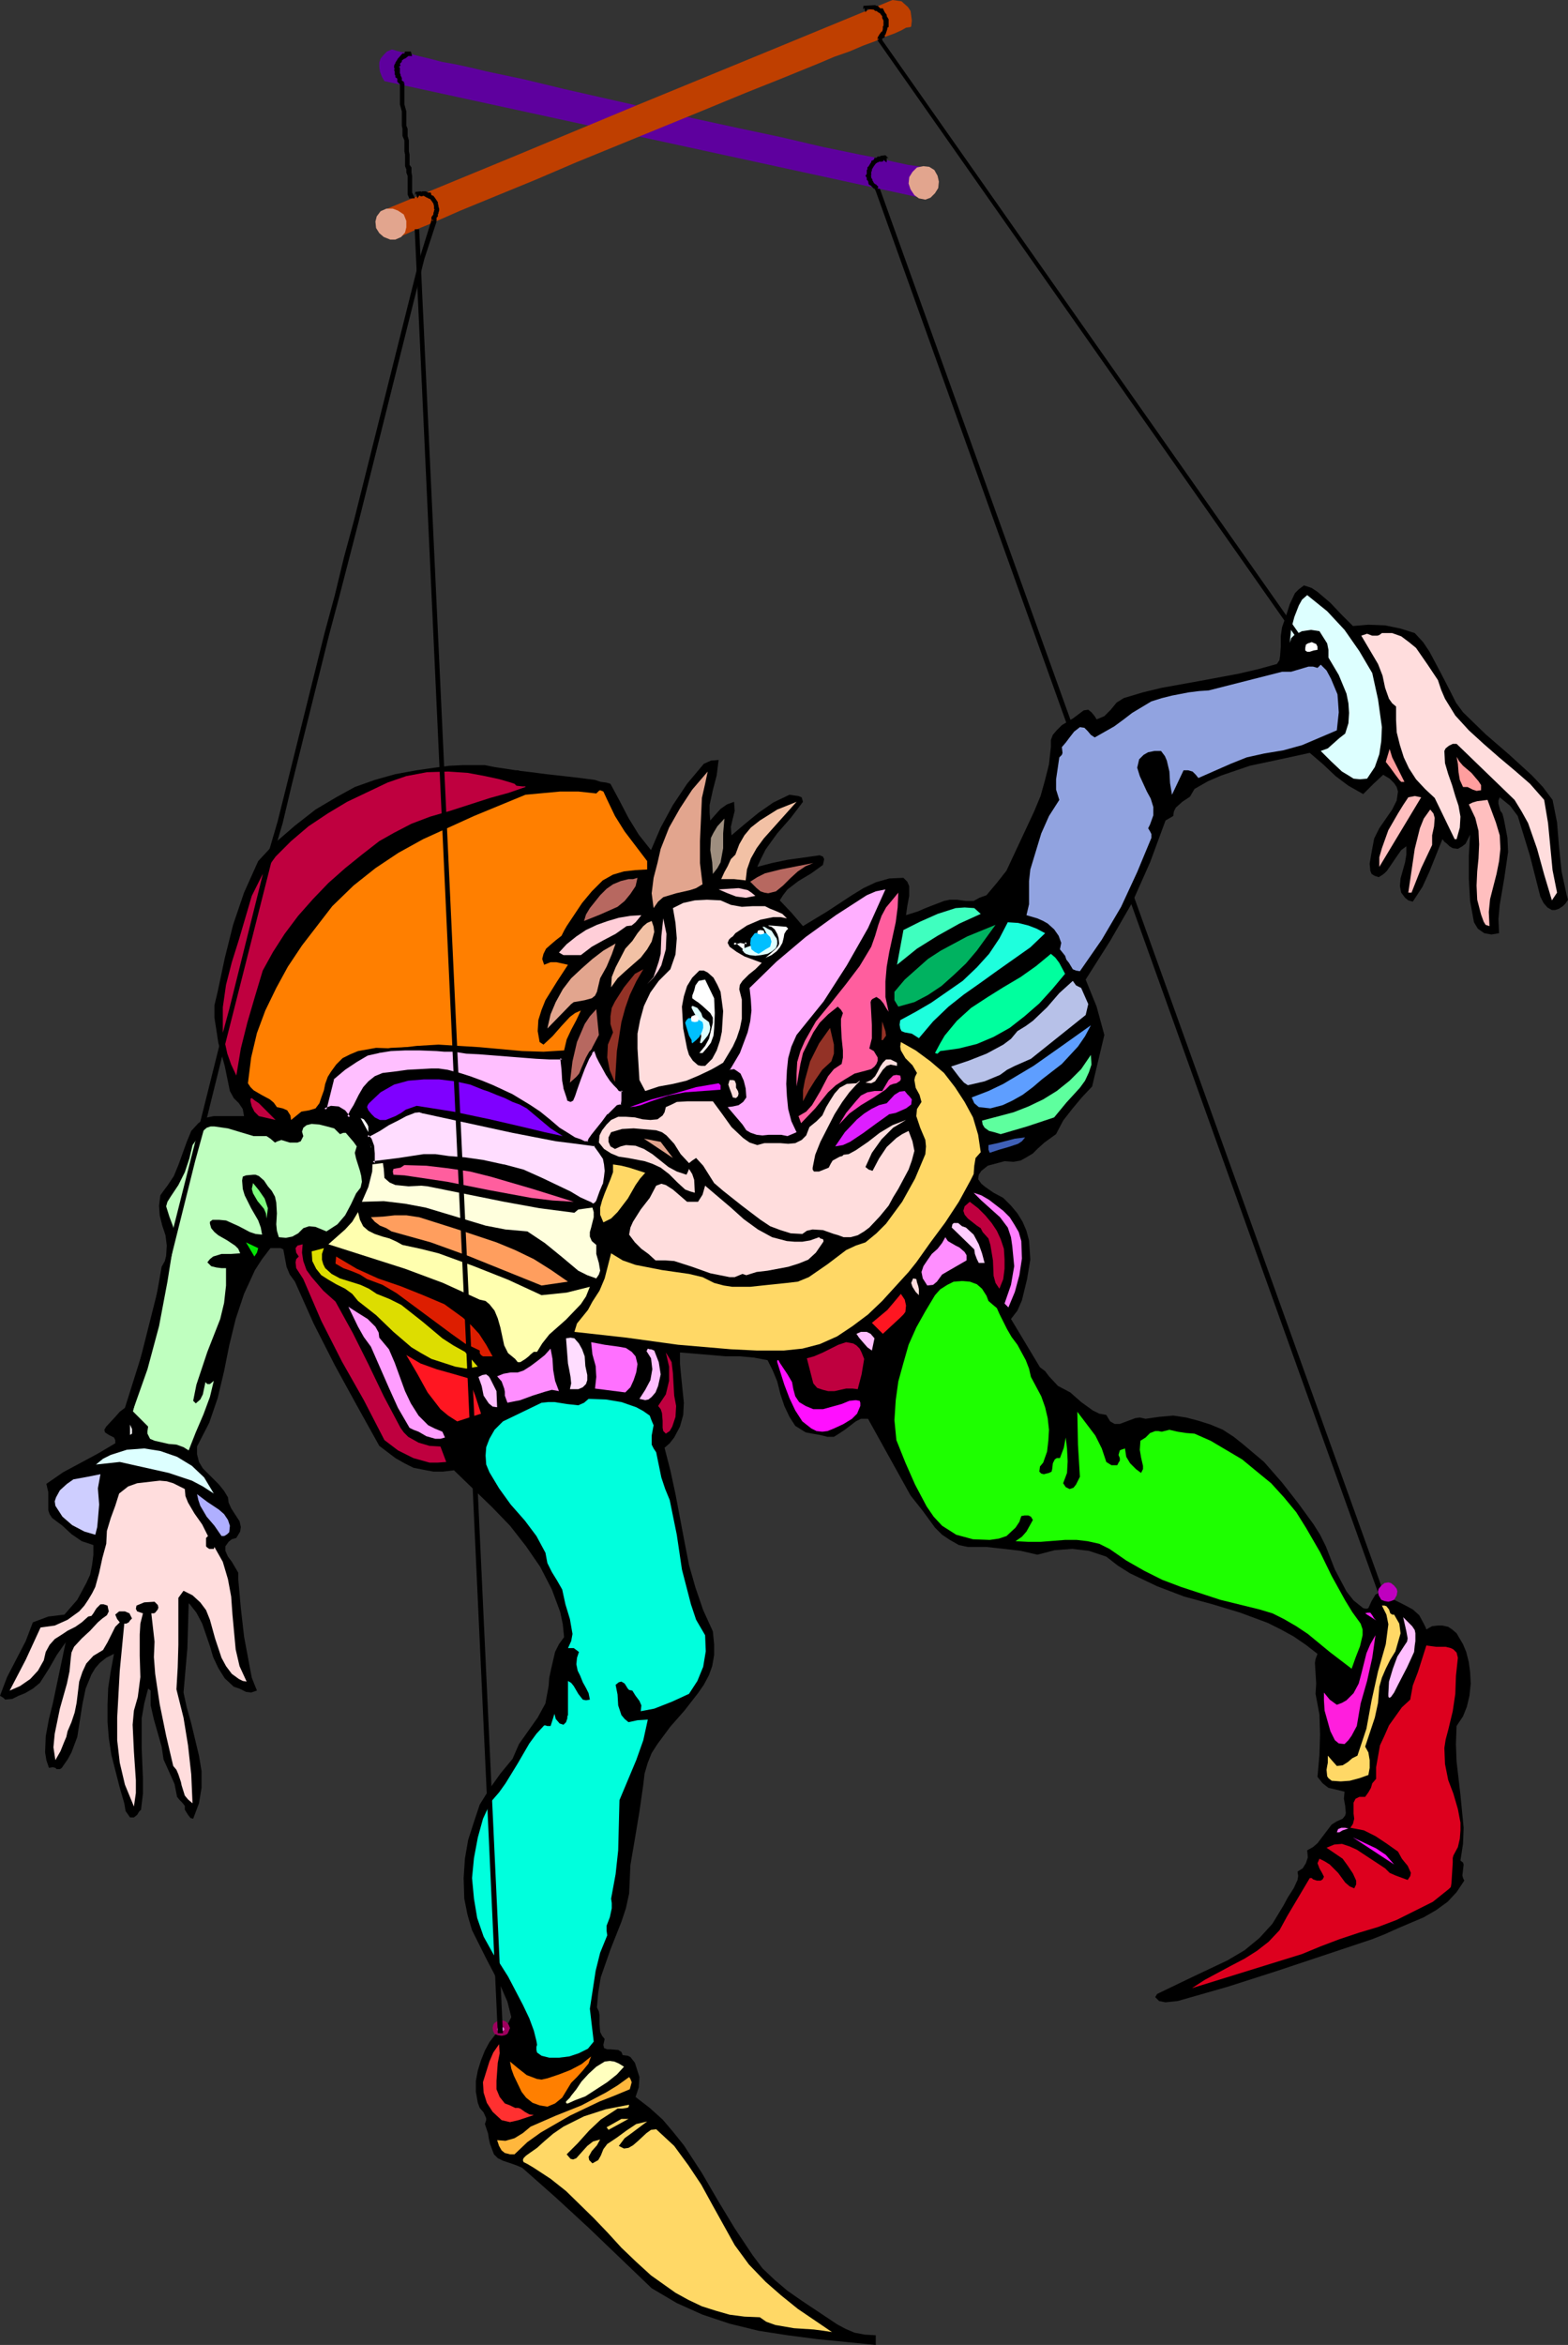
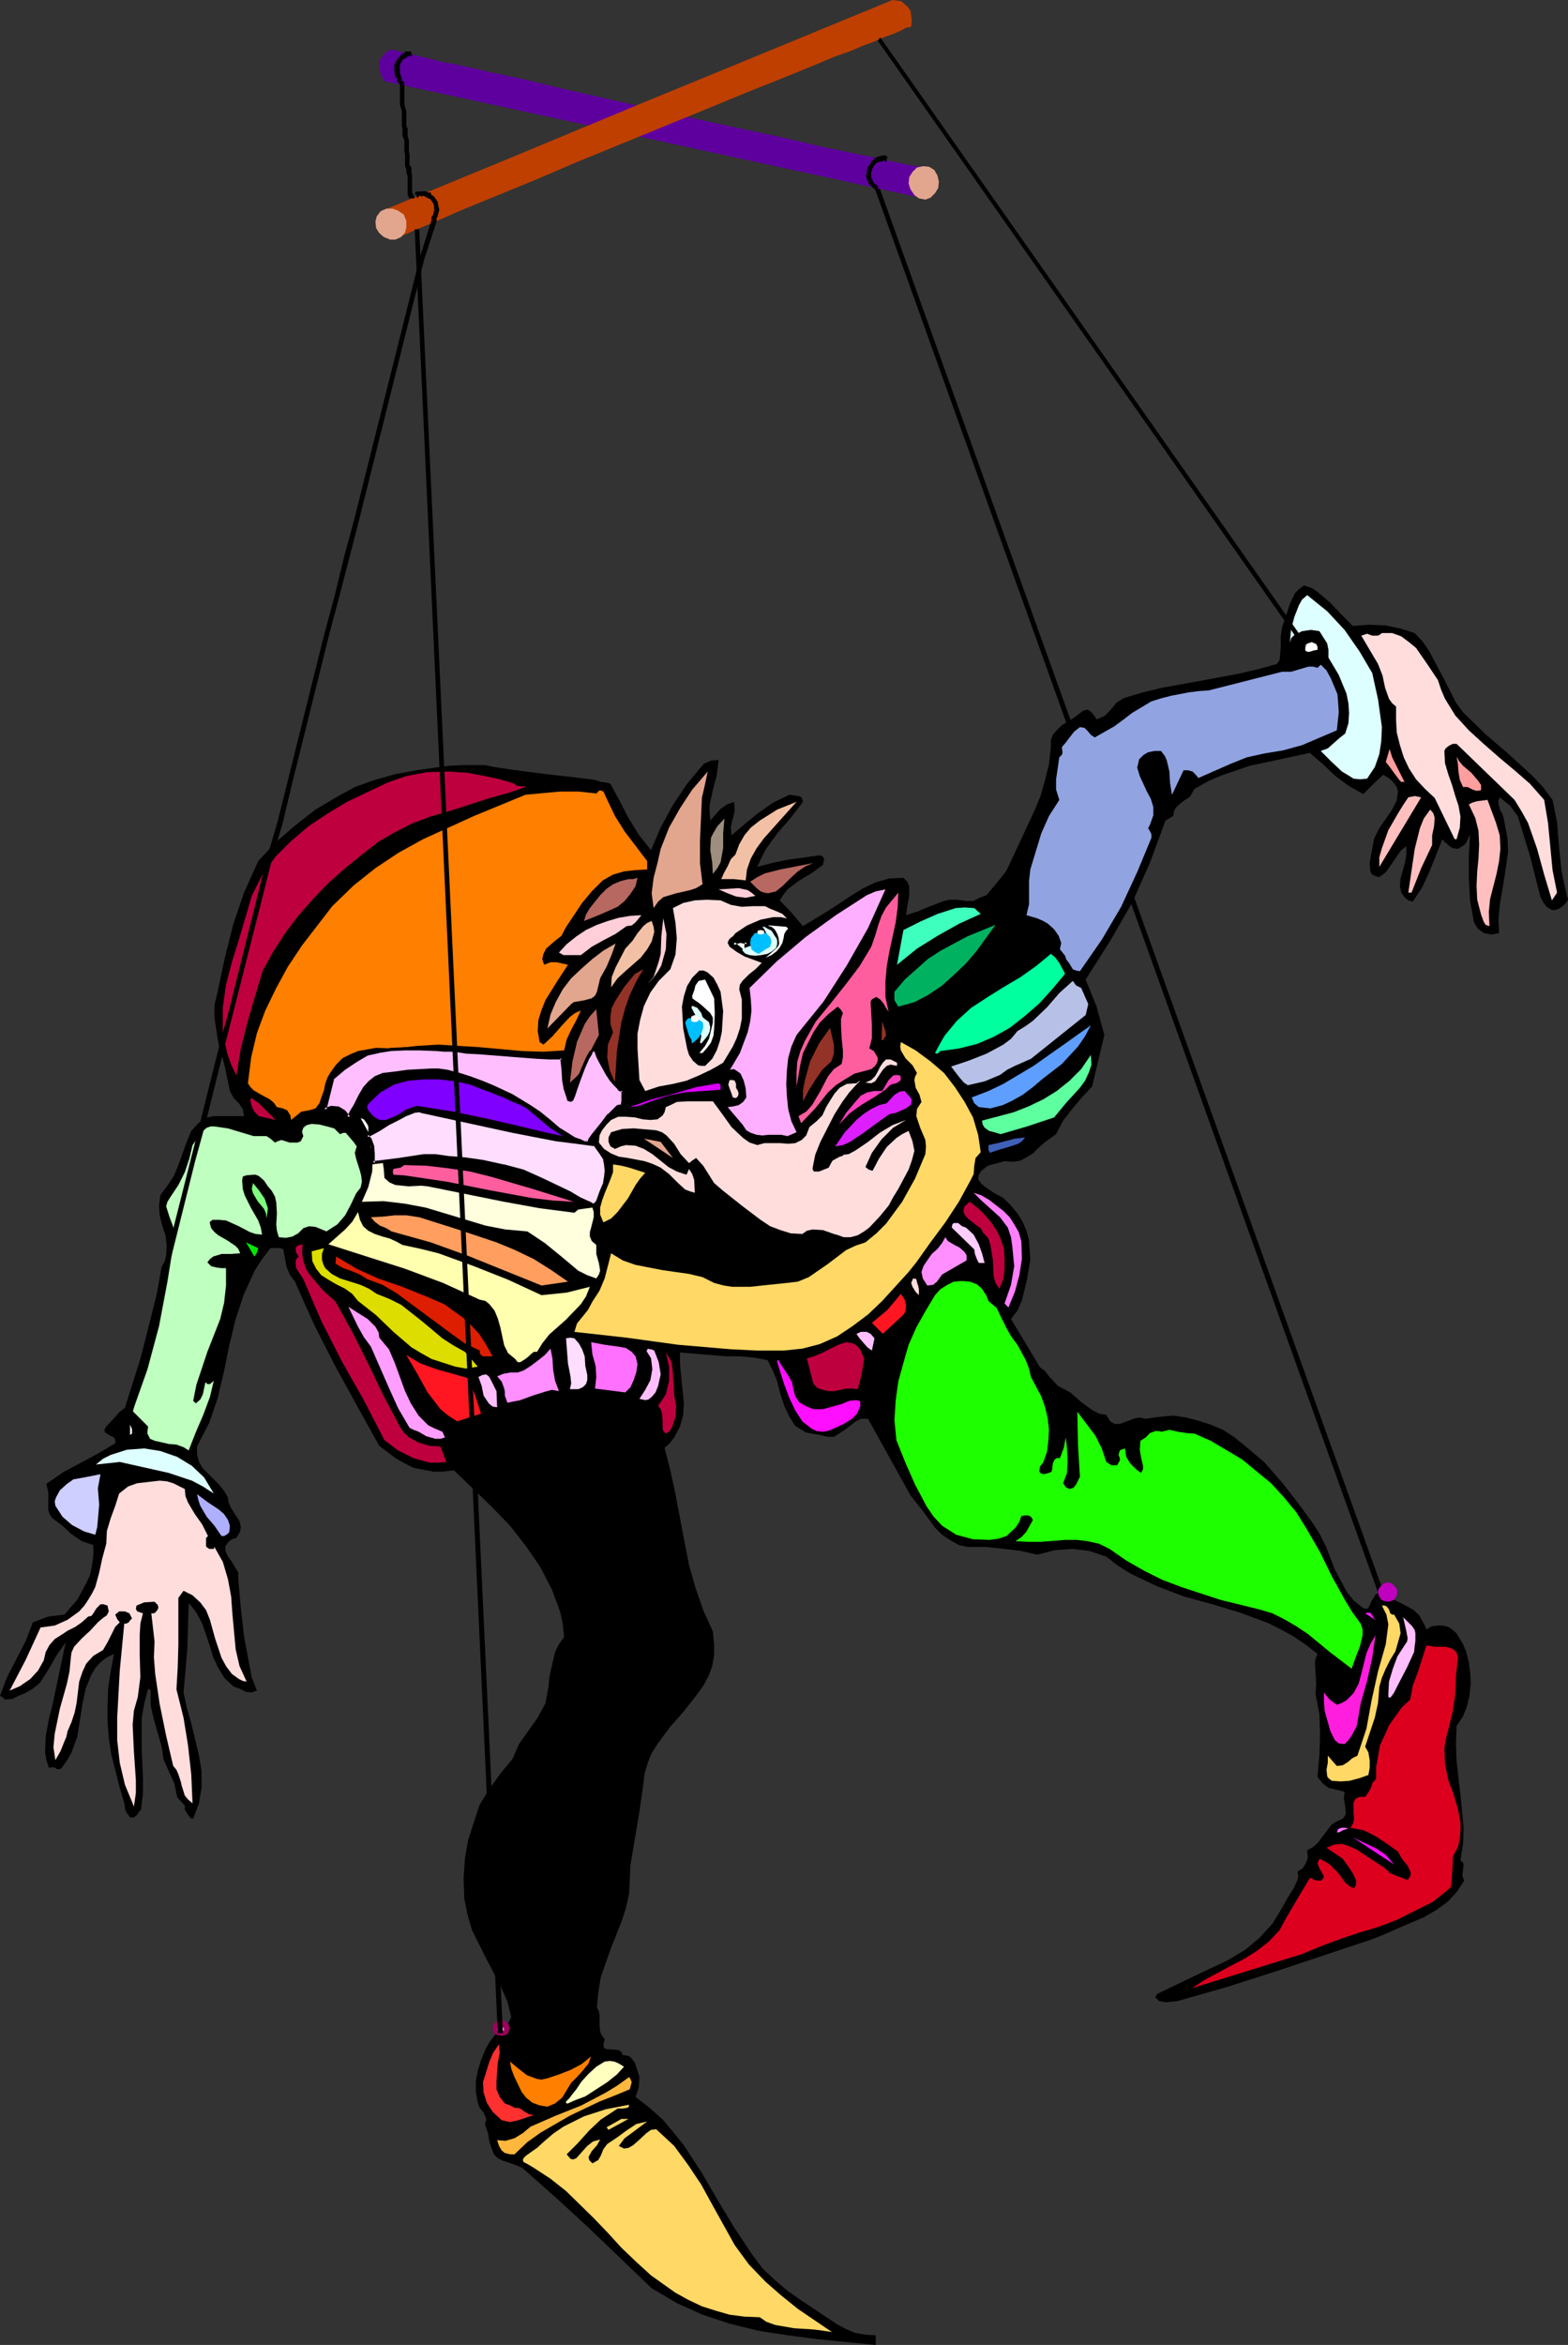
<svg xmlns="http://www.w3.org/2000/svg" xmlns:ns1="http://sodipodi.sourceforge.net/DTD/sodipodi-0.dtd" xmlns:ns2="http://www.inkscape.org/namespaces/inkscape" version="1.0" width="104.114mm" height="155.668mm" id="svg129" ns1:docname="Puppet 6.wmf">
  <rect width="100%" height="100%" fill="#333333" stroke="none" />
  <ns1:namedview id="namedview129" pagecolor="#ffffff" bordercolor="#000000" borderopacity="0.25" ns2:showpageshadow="2" ns2:pageopacity="0.0" ns2:pagecheckerboard="0" ns2:deskcolor="#d1d1d1" ns2:document-units="mm" />
  <defs id="defs1">
    <pattern id="WMFhbasepattern" patternUnits="userSpaceOnUse" width="6" height="6" x="0" y="0" />
  </defs>
  <path style="fill:#000000;fill-opacity:1;fill-rule:evenodd;stroke:none" d="M 347.607,400.584 220.749,47.185 219.618,47.508 346.314,400.908 Z" id="path1" />
  <path style="fill:#5e009e;fill-opacity:1;fill-rule:evenodd;stroke:none" d="M 231.738,49.77 96.477,20.36 95.83,19.229 95.345,17.937 95.184,16.805 v -1.131 l 0.323,-0.97 0.808,-0.97 0.808,-0.808 1.131,-0.485 h 0.323 l 0.97,0.323 1.293,0.323 1.778,0.323 2.424,0.646 2.747,0.646 3.07,0.808 3.555,0.646 3.717,0.808 4.04,0.97 9.211,1.939 10.019,2.424 10.666,2.424 22.14,5.009 11.151,2.424 10.666,2.262 10.343,2.424 9.373,1.939 4.202,0.808 4.202,0.97 3.717,0.808 3.394,0.485 0.485,0.485 0.646,0.808 0.162,2.262 -0.162,2.585 -0.485,0.97 z" id="path2" />
  <path style="fill:#000000;fill-opacity:1;fill-rule:evenodd;stroke:none" d="m 339.527,157.067 3.878,-0.323 4.202,0.162 3.878,0.808 3.555,1.131 2.101,2.262 1.616,2.424 2.747,5.171 2.586,5.009 1.293,2.585 1.778,2.424 5.656,5.494 5.979,5.171 5.656,5.171 2.747,2.909 2.424,3.232 1.131,5.656 0.485,5.979 0.646,6.302 1.293,5.979 0.323,1.131 -0.646,0.97 -0.646,0.646 -0.485,0.323 -0.485,0.323 -0.97,0.323 h -0.808 l -1.131,-0.646 -0.97,-1.131 -0.808,-1.616 -2.586,-10.18 -3.07,-10.019 -0.97,-1.293 -0.97,-1.293 -2.586,-2.101 -0.323,0.808 v 0.808 l 0.485,1.778 0.485,0.646 0.323,1.131 0.323,1.616 0.646,3.393 0.162,3.555 -0.97,6.625 -1.131,6.625 -0.323,3.555 0.162,3.555 -1.939,0.323 -1.778,-0.323 -1.616,-1.131 -0.97,-1.616 -0.97,-5.332 -0.323,-5.656 v -5.656 l 0.323,-5.333 -1.131,2.262 -0.808,0.646 -1.131,0.646 -1.293,-0.162 -0.808,-0.485 -0.646,-0.646 -0.646,-0.485 -0.485,-0.646 -3.232,8.08 -1.778,3.878 -2.424,3.717 -1.131,-0.323 -0.808,-0.646 -0.97,-1.293 -0.323,-1.616 0.162,-1.939 1.131,-4.04 0.323,-1.939 v -2.101 l -1.293,0.97 -1.131,1.616 -2.424,3.555 -0.646,0.646 -0.646,0.485 -0.808,0.485 -0.97,-0.323 -0.808,-0.485 -0.323,-0.808 -0.162,-1.778 0.323,-1.939 0.323,-1.778 0.485,-2.585 1.293,-2.585 3.232,-4.686 1.131,-2.262 0.323,-2.262 -0.323,-1.131 -0.646,-0.97 -1.131,-1.131 -1.616,-0.97 -2.424,2.262 -2.586,2.585 -3.717,-2.101 -3.232,-2.424 -3.07,-2.909 -3.394,-2.909 -7.434,1.616 -7.595,1.616 -7.111,2.424 -3.394,1.454 -3.394,1.939 -1.131,1.939 -1.939,1.293 -1.616,1.454 -0.485,0.97 -0.162,1.131 -1.939,1.131 -3.878,10.503 -4.525,10.18 -5.494,9.534 -6.141,9.695 2.747,6.787 1.939,7.11 -3.07,12.927 -2.586,2.747 -2.424,2.909 -2.262,2.909 -1.778,3.393 -2.909,2.101 -1.616,1.454 -1.293,1.293 -1.616,0.97 -1.454,0.808 -1.778,0.323 -2.262,-0.162 -4.202,1.131 -1.616,1.293 -0.646,0.97 -0.162,1.131 0.808,1.131 0.97,0.808 2.101,1.454 2.424,1.293 1.939,1.939 1.616,1.939 1.293,2.101 0.97,2.262 0.646,2.424 0.162,2.262 0.162,2.585 -0.808,4.848 -1.293,5.333 -1.131,2.585 -1.616,2.101 7.272,12.119 1.293,0.97 0.97,1.293 2.262,2.424 3.07,1.616 2.747,2.424 2.909,2.101 1.616,0.808 1.778,0.323 0.97,1.616 1.131,0.646 h 1.293 l 1.293,-0.485 2.586,-0.97 1.131,-0.162 1.454,0.323 3.394,-0.485 3.555,-0.323 3.232,0.485 3.07,0.808 3.07,0.97 3.07,1.293 2.747,1.778 2.424,1.939 5.171,4.363 4.525,5.171 4.04,5.171 3.878,5.333 1.616,2.585 1.454,2.909 2.262,5.817 1.454,2.747 1.454,2.747 1.778,2.262 2.424,1.939 0.808,0.162 0.485,-0.162 0.808,-1.778 0.97,-1.616 0.646,-0.323 0.97,0.162 3.07,1.454 2.586,1.293 2.101,1.131 1.616,1.454 1.131,2.101 0.485,0.97 0.162,0.485 1.454,-0.808 1.454,-0.162 h 1.131 l 1.454,0.323 0.97,0.646 1.131,0.97 1.616,2.747 0.808,1.939 0.646,2.585 0.323,2.424 0.162,2.909 -0.323,3.07 -0.646,2.747 -0.97,2.424 -1.616,2.424 -0.162,4.525 0.162,4.363 0.97,8.403 0.808,8.241 -0.162,4.04 -0.646,4.201 0.646,0.485 0.162,0.485 -0.323,2.747 0.162,0.646 0.323,0.646 -1.939,2.909 -2.262,2.424 -2.909,2.101 -3.07,1.778 -6.464,2.747 -3.232,1.454 -3.232,1.293 -24.24,8.08 -12.12,3.878 -12.443,3.555 -3.07,0.323 -1.616,-0.323 -0.97,-0.97 0.485,-0.808 8.727,-4.201 8.888,-4.201 4.363,-2.585 3.717,-3.07 3.232,-3.555 2.747,-4.525 1.131,-2.101 1.454,-2.262 0.97,-2.101 0.162,-0.97 -0.162,-1.131 1.293,-0.808 0.808,-1.293 0.485,-1.454 -0.162,-1.778 1.454,-0.808 1.131,-0.97 3.555,-4.686 1.293,-0.808 1.454,-0.646 0.646,-0.808 0.162,-0.646 -0.162,-1.778 -0.323,-1.778 0.162,-1.778 -1.939,-0.485 -2.101,-0.485 -1.454,-1.131 -1.293,-1.616 0.485,-5.494 0.162,-5.171 -0.162,-5.009 -0.97,-5.171 0.162,-2.585 -0.162,-2.585 -0.162,-2.585 0.162,-0.97 0.485,-1.293 -2.909,-2.262 -3.07,-2.101 -3.232,-1.778 -3.232,-1.616 -6.949,-2.585 -6.949,-2.101 -7.111,-1.939 -6.787,-2.585 -6.787,-3.232 -3.07,-1.939 -2.909,-2.262 -4.363,-1.454 -4.202,-0.485 -4.363,0.323 -4.363,1.131 -4.202,-0.97 -4.202,-0.485 -4.363,-0.485 h -4.686 l -2.262,-0.485 -2.262,-1.293 -1.939,-1.293 -1.778,-1.778 -3.07,-4.201 -3.07,-3.878 -10.666,-19.229 h -1.778 l -1.293,0.646 -2.747,2.101 -1.454,0.97 -1.293,0.808 h -1.616 l -1.939,-0.485 -1.939,-0.323 -1.616,-0.323 -1.293,-0.808 -1.293,-0.808 -1.454,-2.262 -1.293,-2.747 -0.97,-2.909 -0.808,-3.232 -1.131,-2.747 -1.293,-2.585 -3.394,-0.646 -3.555,-0.323 h -3.555 l -3.717,-0.323 -7.757,-0.646 v 2.909 l 0.323,3.393 0.646,6.302 -0.162,3.07 -0.808,2.909 -1.454,2.747 -1.131,1.454 -1.293,1.131 1.454,5.656 1.293,5.979 2.262,11.958 1.131,5.817 1.616,5.656 1.939,5.656 2.424,5.332 0.323,3.232 v 2.747 l -0.485,2.747 -0.808,2.262 -1.293,2.424 -1.454,2.101 -3.394,4.363 -3.555,4.04 -3.232,4.363 -1.454,2.262 -0.97,2.424 -0.808,2.747 -0.323,2.747 -0.97,6.787 -1.131,6.787 -1.131,6.625 -0.323,7.11 -0.808,3.717 -1.131,3.393 -2.747,6.948 -2.424,6.948 -0.646,3.878 -0.323,3.717 0.485,0.97 0.162,0.97 v 2.101 l 0.162,2.101 0.485,0.97 0.646,0.808 -0.323,1.454 0.162,0.808 0.808,0.323 h 0.808 l 1.939,0.162 0.808,0.485 0.323,0.808 1.293,0.162 0.646,0.323 1.131,1.454 1.131,3.555 -0.162,2.585 -0.808,2.424 3.555,2.747 3.232,2.909 2.747,3.232 2.586,3.232 4.525,6.948 4.04,6.948 4.202,6.948 4.525,6.787 2.424,3.232 3.07,2.909 3.232,2.747 3.717,2.585 8.727,5.817 2.101,1.131 2.262,0.97 2.586,0.485 2.747,0.162 v 2.424 l -14.706,-1.454 -7.434,-0.97 -7.272,-1.131 -7.272,-1.778 -6.787,-2.262 -6.464,-2.909 -6.302,-3.717 -15.837,-15.19 -8.242,-7.595 -8.403,-7.433 -1.131,-0.485 -1.293,-0.485 -2.424,-0.808 -1.293,-0.646 -0.97,-0.97 -0.97,-2.585 -0.323,-1.454 -0.162,-1.131 -0.808,-2.424 0.323,-0.97 v -0.485 l -0.646,-1.454 -0.97,-1.131 -0.485,-1.293 -0.485,-2.747 v -2.747 l 0.485,-2.585 0.808,-2.585 0.97,-2.424 1.131,-2.101 1.616,-2.101 1.778,-1.939 h 0.646 l 0.646,-0.646 0.808,-1.616 -0.97,-3.878 -1.616,-3.717 -3.717,-7.11 -3.555,-7.11 -1.131,-3.878 -0.808,-4.04 -0.162,-5.171 0.323,-4.848 0.808,-4.686 1.454,-4.525 1.454,-4.363 2.424,-3.878 2.747,-3.878 3.07,-3.717 1.616,-3.717 4.686,-6.625 1.939,-3.555 0.808,-4.363 0.162,-2.101 0.485,-2.262 0.97,-4.201 0.97,-1.939 1.293,-1.778 -0.323,-3.232 -0.646,-3.07 -2.101,-5.656 -2.909,-5.656 -3.555,-5.171 -4.04,-5.171 -4.525,-4.686 -9.535,-9.211 -2.747,0.323 h -2.424 l -2.586,-0.485 -2.424,-0.485 -2.262,-1.131 -2.262,-1.293 -4.04,-3.07 -5.656,-10.18 -5.494,-10.019 -5.333,-10.503 -4.686,-10.503 -1.293,-1.778 -0.808,-1.939 -0.808,-4.363 -0.646,-0.323 h -2.586 l -2.101,2.747 -1.778,2.747 -2.747,5.979 -2.101,6.302 -1.616,6.625 -1.293,6.464 -1.616,6.787 -2.101,6.14 -3.07,5.979 v 1.939 l 0.485,1.939 0.97,1.616 1.293,1.293 2.747,2.747 1.293,1.616 0.97,1.616 0.162,1.293 0.646,1.454 1.454,2.262 0.646,0.97 0.323,1.454 -0.162,1.131 -0.97,1.616 -1.131,0.323 -0.808,0.646 -0.808,1.131 v 1.131 l 0.646,1.454 0.97,1.293 1.616,2.747 v 1.616 l 0.646,7.272 0.808,7.11 1.293,6.948 0.646,3.393 1.293,3.232 -1.454,0.485 -1.293,-0.162 -1.616,-0.808 -1.454,-0.485 -2.262,-2.101 -1.616,-2.585 -1.293,-2.747 -0.808,-2.747 -1.939,-5.656 -1.454,-2.747 -1.778,-2.262 h -0.162 l -0.162,5.494 -0.162,5.656 -0.97,11.15 0.808,3.717 1.131,4.04 1.939,8.08 0.646,3.878 v 4.201 l -0.646,3.878 -1.454,3.878 -0.646,-0.162 -0.646,-0.808 -0.808,-1.293 v -0.97 l -0.646,-0.808 -0.646,-0.646 -0.646,-0.808 -0.646,-3.232 -1.293,-2.909 -1.454,-3.232 -0.485,-3.232 -1.939,-6.787 -0.808,-3.555 v -3.717 l -0.646,-0.485 -0.97,3.717 -0.646,3.717 v 7.433 l 0.323,7.756 v 3.717 l -0.485,4.04 -0.485,0.485 -0.485,0.808 -0.808,0.646 h -0.97 l -1.131,-1.616 -0.323,-1.939 -1.131,-3.878 -2.101,-8.241 -0.646,-4.201 -0.323,-4.04 v -4.363 l 0.162,-4.201 0.646,-4.201 0.808,-4.363 -1.939,0.97 -1.616,1.293 -1.131,1.293 -0.97,1.616 -1.454,3.555 -0.808,3.878 -1.293,8.241 -1.454,3.878 -0.97,1.778 -1.131,1.616 -0.323,0.485 -0.485,0.323 h -0.808 l -0.323,-0.323 -0.646,-0.162 -0.97,0.162 -0.646,-1.939 -0.323,-1.939 0.162,-4.04 0.808,-4.363 0.97,-3.878 3.232,-15.351 -2.262,3.232 -1.939,3.393 -2.262,3.555 -1.778,1.454 -1.939,1.131 -1.616,0.646 -1.616,0.808 -1.778,0.162 L 0.808,425.954 0,425.469 l 1.778,-4.686 4.686,-9.049 1.778,-4.686 3.878,-1.454 4.04,-0.485 3.232,-3.717 2.262,-4.201 0.97,-2.101 0.485,-2.424 0.323,-2.585 v -2.424 l -2.909,-0.97 -2.586,-1.778 -2.262,-2.101 -2.586,-1.939 -0.646,-0.97 -0.323,-0.97 v -4.525 l -0.485,-2.101 4.202,-2.909 4.525,-2.424 4.202,-2.262 4.363,-2.585 v -0.808 l -0.323,-0.646 -1.293,-0.646 -0.97,-0.646 -0.162,-0.646 0.485,-0.808 2.262,-2.424 1.131,-1.293 1.293,-0.97 5.494,-17.452 2.101,-8.726 1.616,-9.211 0.808,-1.454 0.323,-1.293 0.162,-2.585 -0.323,-2.585 -0.808,-2.424 -0.646,-2.585 -0.162,-2.424 0.323,-2.585 0.808,-1.131 0.97,-1.293 1.616,-2.424 1.131,-2.747 2.101,-5.817 1.131,-2.747 1.778,-1.939 1.131,-0.808 1.131,-0.646 1.616,-0.323 h 1.939 5.656 l -0.323,-1.778 -0.97,-1.454 -1.293,-1.293 -0.97,-1.778 -1.293,-6.302 -1.616,-5.817 -0.485,-3.232 -0.485,-3.07 v -3.07 l 0.808,-3.393 1.778,-8.403 2.101,-8.403 2.747,-8.08 3.555,-7.918 4.363,-4.686 4.848,-4.201 5.171,-4.04 5.171,-3.07 4.686,-2.585 5.01,-1.778 5.171,-1.454 5.333,-0.97 4.525,-0.646 3.717,-0.485 3.394,-0.162 h 5.494 l 2.424,0.485 5.333,0.808 h 0.485 l 0.646,0.162 2.747,0.323 3.717,0.485 4.363,0.485 4.202,0.485 3.717,0.485 1.454,0.485 1.293,0.162 0.646,0.162 0.485,0.162 2.262,4.201 2.262,4.363 2.586,4.201 3.07,3.878 2.424,-5.656 3.07,-5.656 3.555,-5.333 4.202,-5.009 1.778,-0.808 1.939,-0.162 -0.485,3.878 -0.97,3.717 -0.808,3.717 v 1.939 l 0.162,1.939 1.131,-1.293 1.454,-1.616 1.616,-1.131 1.778,-0.646 0.162,2.262 -0.485,1.939 -0.485,2.101 0.162,2.101 3.232,-2.747 3.555,-2.909 3.717,-2.585 4.04,-1.939 2.262,0.323 0.808,0.323 0.323,1.131 -3.07,4.04 -3.394,3.878 -2.909,4.04 -1.131,2.262 -0.97,2.101 3.717,-0.97 3.878,-0.808 8.08,-1.131 0.808,0.323 0.323,0.646 -0.323,1.454 -2.909,2.101 -3.232,1.939 -2.747,2.101 -1.131,1.454 -0.808,1.293 2.909,3.07 2.909,3.393 6.141,-3.717 6.141,-4.04 2.909,-1.778 3.07,-1.454 3.394,-0.97 3.555,-0.162 0.97,0.97 0.485,1.131 v 2.424 l -0.485,2.585 -0.323,2.262 3.07,-0.97 1.454,-0.646 1.616,-0.646 3.394,-1.293 1.454,-0.323 h 1.778 l 2.262,0.323 h 1.939 l 1.454,-0.808 1.778,-0.646 2.586,-3.07 2.424,-3.07 6.949,-14.866 1.616,-3.878 1.131,-4.04 0.97,-3.878 0.485,-4.363 v -1.778 l 0.485,-1.293 0.97,-1.131 1.293,-1.293 2.909,-1.778 2.586,-1.939 1.131,-0.162 0.808,0.646 0.808,0.97 0.485,0.808 1.939,-0.808 1.616,-1.616 1.454,-1.778 1.778,-1.131 4.848,-1.454 4.686,-1.131 9.858,-1.778 9.535,-1.778 4.848,-1.131 4.686,-1.293 0.646,-0.97 0.162,-1.131 0.162,-2.262 v -2.585 l 0.323,-2.262 0.97,-2.747 0.97,-3.07 1.293,-2.747 0.97,-0.97 1.293,-0.97 1.939,0.646 1.454,0.97 3.232,2.747 2.747,2.909 z" id="path3" />
  <path style="fill:#ddffff;fill-opacity:1;fill-rule:evenodd;stroke:none" d="m 344.375,168.863 1.454,6.625 0.97,6.948 -0.162,3.555 -0.485,3.232 -1.131,3.232 -1.939,2.909 -1.778,0.162 -1.616,-0.162 -1.293,-0.808 -1.616,-0.97 -2.747,-2.585 -2.586,-2.585 1.778,-0.646 1.454,-1.293 1.454,-1.293 1.454,-1.131 0.808,-2.585 0.162,-2.585 -0.162,-2.424 -0.485,-2.424 -1.939,-4.686 -2.586,-4.363 v -1.939 l -0.323,-1.616 -1.939,-3.07 -2.101,-0.323 -2.262,0.323 -1.939,0.97 -0.808,0.808 -0.323,1.131 0.323,-3.393 0.808,-3.07 1.131,-2.909 0.808,-1.454 1.293,-1.131 5.01,4.04 4.363,4.686 3.717,5.333 z" id="path4" />
  <path style="fill:#ffdddd;fill-opacity:1;fill-rule:evenodd;stroke:none" d="m 360.858,170.64 0.808,2.424 0.97,2.262 2.586,4.201 3.394,3.717 3.717,3.393 3.878,3.393 4.04,3.393 3.717,3.232 3.555,4.04 0.97,5.817 1.131,11.796 1.131,5.656 -1.293,1.939 -1.939,-6.464 -1.778,-6.464 -2.262,-6.464 -1.616,-2.909 -1.778,-2.909 -14.544,-14.058 h -0.97 l -0.97,0.485 -0.808,0.646 -0.323,0.646 0.162,3.07 0.808,2.747 0.97,2.747 0.808,2.747 0.808,2.424 0.485,2.747 -0.162,2.747 -0.808,2.909 h -0.485 l -5.01,-10.342 -2.424,-2.262 -2.262,-2.424 -1.778,-2.747 -1.293,-2.747 -0.97,-3.07 -0.808,-3.232 -0.162,-3.07 v -3.393 l -0.97,-0.808 -0.808,-1.131 -0.97,-2.747 -0.646,-3.07 -1.131,-2.909 -4.202,-7.11 1.454,-0.485 1.293,0.485 h 1.293 l 0.485,-0.162 0.646,-0.485 h 2.586 l 2.262,0.808 1.939,1.454 1.778,1.454 2.909,4.201 1.293,1.939 z" id="path5" />
  <path style="fill:#ffffff;fill-opacity:1;fill-rule:evenodd;stroke:none" d="m 330.638,163.045 -0.97,0.162 -0.97,0.323 h -0.646 l -0.485,-0.323 v -0.646 l 0.162,-0.808 0.485,-0.323 0.97,-0.323 1.131,0.485 0.323,0.646 z" id="path6" />
  <path style="fill:#91a3e0;fill-opacity:1;fill-rule:evenodd;stroke:none" d="m 335.487,183.244 -8.727,3.717 -4.686,1.293 -4.848,0.808 -4.363,0.97 -4.04,1.616 -4.04,1.778 -4.04,1.778 -0.646,-0.808 -0.808,-0.808 -1.131,-0.323 h -1.131 l -2.909,6.14 -0.485,-2.909 -0.162,-2.909 -0.646,-2.747 -0.485,-1.131 -0.97,-1.293 h -1.616 l -1.616,0.323 -1.131,0.646 -1.131,1.131 -0.485,2.101 0.646,2.101 1.778,3.878 0.97,1.778 0.646,2.101 v 2.101 l -0.808,2.262 -0.485,0.97 0.485,0.808 0.323,0.646 v 0.97 l -3.555,8.564 -4.04,8.726 -4.848,8.241 -5.494,7.918 -0.97,-0.162 -0.808,-0.323 -0.97,-1.616 -0.646,-0.808 -0.323,-0.97 -1.293,-1.616 0.323,-1.616 -0.646,-1.778 -1.131,-1.616 -1.616,-1.454 -1.131,-0.646 -1.454,-0.646 -2.747,-0.808 0.646,-2.747 v -5.817 l 0.323,-2.909 2.747,-9.049 1.939,-4.363 2.586,-4.04 -0.808,-2.585 v -2.585 l 0.808,-5.494 0.646,-0.646 0.162,-0.485 -0.162,-1.454 0.97,-1.131 0.97,-1.293 1.131,-1.454 1.454,-1.131 1.131,0.162 0.808,0.808 0.808,0.97 0.97,0.646 4.848,-2.747 2.424,-1.778 2.101,-1.616 4.848,-2.909 2.586,-0.808 2.586,-0.646 4.202,-0.808 2.586,-0.323 2.424,-0.162 18.423,-4.686 h 2.262 l 4.363,-1.293 h 1.131 l 1.131,0.323 0.808,-0.808 1.454,1.454 1.131,2.101 1.616,3.878 0.162,2.101 0.162,2.424 z" id="path7" />
  <path style="fill:#ff9e9e;fill-opacity:1;fill-rule:evenodd;stroke:none" d="m 352.455,196.172 h -0.808 l -0.485,-0.485 -0.97,-1.293 -1.293,-1.778 -1.131,-1.454 0.97,-3.232 0.646,2.101 0.97,1.939 z" id="path8" />
  <path style="fill:#ff9e9e;fill-opacity:1;fill-rule:evenodd;stroke:none" d="m 371.685,198.272 -1.131,0.162 -0.97,-0.323 -1.293,-0.646 h -1.131 l -0.808,-1.778 -0.323,-1.939 -0.162,-2.101 -0.323,-1.778 0.646,1.131 0.97,1.131 2.101,1.778 1.778,2.101 0.646,0.97 z" id="path9" />
  <path style="fill:#e2a58e;fill-opacity:1;fill-rule:evenodd;stroke:none" d="m 176.147,200.211 -0.485,10.827 v 5.494 l 0.646,5.333 -1.616,0.97 -1.454,0.485 -3.555,0.808 -3.232,0.97 -1.293,1.131 -1.131,1.616 -0.485,-3.717 0.485,-3.878 0.97,-3.717 0.808,-3.555 2.101,-5.332 2.747,-4.848 3.07,-4.686 3.878,-4.525 -0.646,3.07 z" id="path10" />
  <path style="fill:#bf003f;fill-opacity:1;fill-rule:evenodd;stroke:none" d="m 131.868,197.464 -4.202,1.454 -4.686,1.293 -10.019,3.232 -5.01,1.454 -4.686,1.778 -4.363,2.262 -3.717,2.101 -4.363,3.393 -4.202,3.393 -4.202,3.717 -3.878,4.04 -3.717,4.201 -3.394,4.525 -2.909,4.525 -2.586,4.686 -1.939,6.464 -1.939,6.625 -1.616,6.464 -1.131,6.787 -1.293,-2.747 -0.97,-2.747 -0.646,-2.909 -0.485,-2.747 v -5.979 l 0.808,-5.656 1.454,-5.656 1.778,-5.656 3.232,-10.988 2.586,-5.171 3.394,-4.686 3.878,-3.878 4.363,-3.717 4.848,-3.232 4.848,-2.909 10.181,-4.848 4.686,-1.616 5.171,-0.97 5.333,-0.162 4.848,0.323 4.363,0.808 3.717,0.808 2.747,0.808 0.97,0.323 0.485,0.485 1.454,0.162 h 0.808 z" id="path11" />
  <path style="fill:#ff7f00;fill-opacity:1;fill-rule:evenodd;stroke:none" d="m 162.41,216.047 v 2.101 l -2.909,0.162 -2.909,0.323 -2.747,0.808 -2.586,1.454 -2.747,2.747 -2.424,2.909 -3.878,5.817 -0.646,1.131 -0.646,1.293 -1.454,1.131 -1.131,0.97 -1.293,1.131 -0.646,1.293 -0.323,1.293 0.485,1.454 1.616,-0.646 h 1.454 l 1.454,0.323 1.454,0.323 -2.747,4.201 -2.909,4.686 -0.97,2.424 -0.808,2.585 -0.162,2.747 0.485,2.747 0.97,0.646 2.262,-2.101 2.262,-2.585 2.101,-2.262 1.293,-0.97 1.454,-0.646 -1.131,2.424 -1.293,2.424 -1.131,2.424 -0.646,2.747 -5.171,0.323 -5.333,-0.162 -10.666,-0.97 -10.343,-0.646 -5.494,0.323 -5.494,0.646 -4.686,-0.162 -4.525,0.808 -1.939,0.808 -1.939,0.97 -1.616,1.616 -1.293,1.778 -0.808,1.293 -0.646,1.778 -0.323,1.616 -0.646,1.778 -0.485,1.454 -0.97,1.293 -1.616,0.485 -1.939,0.323 -2.586,2.101 -0.162,-1.131 -0.808,-1.293 -1.131,-0.485 -1.454,-0.323 -0.808,-1.131 -0.97,-0.808 -2.101,-1.131 -1.939,-1.131 -0.808,-0.808 -0.646,-0.97 0.808,-6.464 1.454,-6.14 2.101,-5.656 2.747,-5.656 2.909,-5.333 3.555,-5.333 7.595,-9.857 5.333,-5.171 5.494,-4.363 5.818,-3.878 6.141,-3.393 12.767,-5.817 12.928,-5.333 8.727,-0.808 h 4.525 l 4.525,0.485 0.646,-0.646 0.323,-0.162 0.808,0.323 0.97,2.101 1.939,4.04 2.424,3.878 z" id="path12" />
  <path style="fill:#ffbfbf;fill-opacity:1;fill-rule:evenodd;stroke:none" d="m 346.152,217.502 v -2.424 l 0.646,-2.262 1.616,-4.525 2.424,-4.201 1.293,-2.101 1.293,-1.939 1.616,-0.323 1.616,0.323 z" id="path13" />
  <path style="fill:#ffbfbf;fill-opacity:1;fill-rule:evenodd;stroke:none" d="m 375.402,206.352 0.97,3.232 0.162,3.393 -0.323,3.07 -0.646,3.232 -1.616,6.302 -0.323,3.232 0.162,3.555 -0.97,-0.323 -0.485,-0.808 -0.646,-1.778 -0.97,-3.717 -0.162,-3.555 0.162,-3.555 0.323,-3.232 0.162,-3.555 -0.162,-3.393 -0.808,-3.232 -1.616,-3.393 0.97,-0.485 1.131,-0.323 1.293,-0.162 1.293,-0.162 z" id="path14" />
  <path style="fill:#f2c1a5;fill-opacity:1;fill-rule:evenodd;stroke:none" d="m 199.902,201.181 -4.202,4.686 -4.04,4.525 -1.778,2.424 -1.454,2.585 -0.97,2.747 -0.323,2.747 -2.909,-0.323 h -3.232 l 0.808,-1.778 0.808,-1.454 0.808,-1.778 1.131,-1.131 0.97,-2.585 1.293,-2.262 1.616,-1.939 2.262,-1.778 4.363,-2.747 4.848,-1.939 v -0.162 z" id="path15" />
  <path style="fill:#ffbfbf;fill-opacity:1;fill-rule:evenodd;stroke:none" d="m 359.404,212.008 -2.747,5.817 -2.424,6.14 h -0.808 l 1.616,-10.988 1.293,-5.171 0.97,-2.424 1.616,-2.262 0.808,0.97 0.323,1.131 -0.162,2.101 -0.485,2.262 z" id="path16" />
  <path style="fill:#9e8e7f;fill-opacity:1;fill-rule:evenodd;stroke:none" d="m 178.894,219.279 -0.162,-2.909 -0.485,-3.07 0.162,-3.07 0.646,-1.293 0.97,-1.616 1.778,-1.939 -0.323,3.717 v 3.717 l -0.646,3.555 -0.808,1.454 z" id="path17" />
  <path style="fill:#b76860;fill-opacity:1;fill-rule:evenodd;stroke:none" d="m 204.104,216.532 -1.939,0.808 -1.939,1.293 -1.939,1.778 -1.778,1.778 -1.778,1.454 -1.939,0.485 -0.97,-0.162 -0.97,-0.323 -0.97,-0.808 -1.293,-1.293 -0.323,-0.323 1.778,-1.131 1.939,-0.97 3.878,-0.97 z" id="path18" />
  <path style="fill:#b76860;fill-opacity:1;fill-rule:evenodd;stroke:none" d="m 159.986,220.249 -0.485,2.101 -1.293,1.939 -1.454,1.778 -1.778,1.454 -4.363,1.939 -4.04,1.616 0.485,-1.616 0.97,-1.616 2.586,-3.232 1.616,-1.616 1.616,-1.131 1.939,-0.808 1.939,-0.485 h 1.131 z" id="path19" />
  <path style="fill:#ffced8;fill-opacity:1;fill-rule:evenodd;stroke:none" d="m 189.56,224.773 -2.424,0.485 -2.424,-0.323 -2.101,-0.808 -2.262,-0.97 5.01,-0.323 2.262,0.485 0.97,0.646 z" id="path20" />
  <path style="fill:#ffafff;fill-opacity:1;fill-rule:evenodd;stroke:none" d="m 222.203,223.157 -4.363,9.695 -5.333,9.372 -5.818,9.049 -6.787,8.403 -1.293,2.909 -0.808,2.909 -0.323,3.07 -0.162,3.393 0.162,3.07 0.323,3.232 0.808,3.07 1.293,2.747 -2.262,0.97 -1.616,-0.323 h -3.07 l -1.616,0.162 -1.454,-0.162 -1.454,-0.485 -1.131,-0.646 -0.97,-1.454 -3.717,-4.363 1.293,-0.162 1.454,-0.323 1.131,-0.808 0.808,-1.131 -0.162,-2.262 -0.485,-1.939 -0.808,-1.778 -0.646,-0.485 -0.97,-0.646 -1.131,0.162 v 0.162 l 2.586,-4.363 1.939,-5.171 0.646,-2.747 0.323,-2.747 -0.162,-2.747 -0.323,-2.909 6.787,-6.625 7.272,-6.14 7.595,-5.494 7.757,-5.009 2.262,-0.97 z" id="path21" />
  <path style="fill:#ff5e9e;fill-opacity:1;fill-rule:evenodd;stroke:none" d="m 225.435,223.965 -0.162,3.717 -0.485,3.717 -1.616,7.433 -0.646,3.717 -0.323,3.717 v 3.878 l 0.808,3.717 -0.646,-0.97 -0.646,-1.131 -0.808,-0.97 -0.97,-0.646 -0.97,0.485 -0.323,0.323 -0.162,0.485 0.323,5.817 v 3.232 l -0.646,2.585 1.131,0.646 0.485,0.808 0.485,0.808 v 0.808 l -0.323,0.808 -0.485,0.646 -0.808,0.646 -1.131,0.323 -3.07,0.808 -2.424,1.454 -2.262,1.454 -1.939,1.778 -3.232,4.04 -3.555,3.717 -0.646,-1.778 1.939,-1.131 1.454,-1.616 2.101,-3.555 1.939,-3.717 1.454,-1.778 1.939,-1.293 0.323,-1.616 v -1.778 l -0.323,-3.07 -0.162,-3.232 v -1.616 l 0.485,-1.454 -0.485,-0.808 -0.808,-0.808 -2.424,1.939 -2.101,2.101 -1.616,2.424 -1.293,2.585 -1.293,2.585 -0.646,2.747 -0.97,5.656 v -3.232 l 0.162,-2.909 0.808,-2.747 1.131,-2.585 2.747,-4.848 3.717,-4.525 1.778,-2.262 1.939,-2.424 3.555,-4.686 2.909,-4.848 0.97,-2.747 0.808,-2.747 0.808,-2.262 1.131,-2.101 1.616,-1.939 z" id="path22" />
  <path style="fill:#ffdddd;fill-opacity:1;fill-rule:evenodd;stroke:none" d="m 191.984,227.359 1.293,0.646 1.616,0.646 1.454,0.646 1.131,1.131 -1.616,-0.323 h -1.778 l -3.232,0.646 -3.394,1.454 -2.909,1.939 -0.646,0.808 -0.485,0.323 -0.485,0.485 -0.323,0.808 0.162,0.323 0.323,0.646 1.778,1.293 1.939,1.131 4.363,1.616 -1.616,1.616 -1.616,1.293 -1.616,1.616 -0.646,0.97 -0.162,1.131 0.646,2.585 v 4.848 l -0.485,2.424 -0.808,2.424 -0.97,2.101 -2.424,4.04 -1.616,0.97 -1.454,0.808 -3.07,1.454 -3.07,1.293 -3.394,0.808 -3.555,0.646 -3.394,1.131 -1.454,-2.747 -0.485,-7.918 v -3.717 l 0.646,-3.393 0.97,-3.555 1.616,-3.393 2.101,-2.909 2.909,-2.909 1.293,-3.717 0.323,-4.04 -0.323,-3.878 -0.646,-3.717 2.586,-1.293 2.909,-0.646 3.07,-0.162 3.394,0.162 2.586,1.131 2.747,0.485 2.747,-0.162 z" id="path23" />
  <path style="fill:#3fffbf;fill-opacity:1;fill-rule:evenodd;stroke:none" d="m 246.12,229.298 -5.333,2.424 -5.494,3.07 -5.171,3.232 -5.01,4.04 1.616,-8.726 4.202,-2.101 4.363,-1.939 4.525,-1.454 2.262,-0.162 2.424,0.162 z" id="path24" />
  <path style="fill:#ffced8;fill-opacity:1;fill-rule:evenodd;stroke:none" d="m 160.956,229.621 -0.646,0.808 -0.808,0.97 -0.97,0.808 -1.293,0.162 -2.747,1.939 -3.07,1.616 -2.909,1.616 -2.747,2.101 h -4.363 l -1.131,-0.646 1.939,-2.101 2.424,-1.939 2.424,-1.616 2.747,-1.293 2.747,-0.97 2.747,-0.808 2.909,-0.485 z" id="path25" />
  <path style="fill:#ffced8;fill-opacity:1;fill-rule:evenodd;stroke:none" d="m 164.026,245.295 -1.616,1.616 1.616,-1.778 0.646,-1.939 0.646,-1.939 0.485,-1.939 0.162,-4.363 0.485,-4.525 0.808,3.878 -0.162,3.878 -1.131,4.04 -0.808,1.454 z" id="path26" />
  <path style="fill:#f2c1a5;fill-opacity:1;fill-rule:evenodd;stroke:none" d="m 153.361,247.719 0.162,-2.585 0.97,-2.424 2.424,-4.686 1.778,-1.939 1.293,-1.939 1.454,-1.778 0.97,-0.808 1.131,-0.485 0.485,1.454 0.162,1.293 -0.646,2.424 -1.131,1.939 -1.616,2.101 -3.878,3.393 -1.939,1.778 z" id="path27" />
-   <path style="fill:#1effdd;fill-opacity:1;fill-rule:evenodd;stroke:none" d="m 262.281,234.146 -3.717,3.555 -8.242,5.817 -4.04,2.909 -4.363,3.07 -3.878,3.07 -3.878,3.717 -3.555,4.201 -1.778,-1.131 -1.778,-0.323 -0.808,-0.323 -0.323,-0.646 -0.162,-0.97 0.162,-1.131 3.878,-2.101 3.878,-2.262 7.919,-5.494 3.555,-3.393 3.07,-3.393 2.586,-3.878 2.101,-4.04 2.586,0.162 2.586,0.646 2.101,0.808 z" id="path28" />
  <path style="fill:#00b260;fill-opacity:1;fill-rule:evenodd;stroke:none" d="m 225.435,252.567 -0.485,-0.808 -0.485,-0.808 v -2.101 l 2.586,-3.07 5.818,-5.171 3.232,-2.101 6.626,-3.555 7.111,-2.909 -4.686,6.464 -2.747,3.232 -3.07,2.909 -3.07,2.747 -3.394,2.262 -3.394,1.778 z" id="path29" />
  <path style="fill:#ffffff;fill-opacity:1;fill-rule:evenodd;stroke:none" d="m 197.64,233.176 -0.323,0.323 -0.485,0.808 -0.162,0.97 -0.323,1.293 -0.646,1.131 -0.808,0.97 -1.293,0.97 -1.778,0.808 0.323,-0.162 1.131,-0.97 1.616,-1.454 0.485,-0.646 0.162,-0.485 -0.162,-1.454 -0.323,-0.97 -0.646,-1.131 -0.808,-0.646 -0.646,-0.162 -0.162,-0.162 h 0.485 l 4.04,0.323 0.485,0.485 z" id="path30" />
  <path style="fill:#e2a58e;fill-opacity:1;fill-rule:evenodd;stroke:none" d="m 149.805,248.85 -0.485,0.97 -0.808,0.646 -1.778,0.485 -1.778,0.323 -0.97,0.162 -0.646,0.485 -5.979,6.14 0.808,-3.555 1.293,-3.07 1.778,-3.232 2.101,-2.747 2.586,-2.424 2.747,-2.424 2.747,-2.101 3.07,-1.778 -0.97,2.747 -1.293,3.07 -1.616,2.909 z" id="path31" />
  <path style="fill:#00ff9e;fill-opacity:1;fill-rule:evenodd;stroke:none" d="m 267.29,244.326 -3.232,3.878 -3.232,3.555 -3.717,3.232 -3.717,2.909 -4.04,2.262 -4.202,1.778 -4.525,1.131 -4.686,0.646 -0.646,0.646 h -0.162 l -0.485,-0.162 1.293,-2.424 1.131,-1.939 3.07,-3.717 3.555,-3.232 4.202,-2.747 3.878,-2.424 4.363,-2.585 3.878,-2.747 3.717,-3.07 1.131,0.97 0.97,1.293 z" id="path32" />
  <path style="fill:#933226;fill-opacity:1;fill-rule:evenodd;stroke:none" d="m 154.33,271.635 -1.293,-3.07 -0.646,-3.232 0.162,-3.232 1.293,-3.07 -0.646,-2.101 v -1.939 l 0.323,-2.101 0.808,-1.616 2.262,-3.555 2.747,-3.393 2.101,-1.131 -1.778,3.07 -1.616,3.393 -1.131,3.232 -0.97,3.555 -1.131,7.272 z" id="path33" />
  <path style="fill:#000000;fill-opacity:1;fill-rule:evenodd;stroke:none" d="m 180.833,248.85 0.646,4.848 -0.323,5.171 -0.485,2.262 -0.808,2.424 -1.131,2.101 -1.778,1.778 h -0.97 l -0.808,-0.162 -1.293,-1.131 -0.97,-1.454 -0.485,-1.616 -0.97,-5.009 -0.323,-5.494 0.485,-2.585 0.808,-2.585 1.293,-2.101 1.778,-1.778 h 1.131 l 0.97,0.485 1.454,1.293 0.97,1.778 z" id="path34" />
  <path style="fill:#ffffff;fill-opacity:1;fill-rule:evenodd;stroke:none" d="m 179.217,250.466 0.162,3.717 -0.162,3.878 -0.162,1.778 -0.646,1.778 -0.97,1.293 -1.131,1.293 h -0.808 l 1.454,-1.778 0.97,-1.778 0.97,-4.04 v -1.293 l -0.646,-1.131 -1.939,-1.778 -0.97,-0.808 -0.97,-0.646 -0.646,-0.485 v -0.646 l 0.485,-1.293 0.323,-1.293 0.808,-1.131 1.616,-0.323 z" id="path35" />
  <path style="fill:#b7c1e8;fill-opacity:1;fill-rule:evenodd;stroke:none" d="m 273.108,251.921 -0.646,2.747 -13.736,10.988 -4.04,1.778 -1.939,0.97 -1.778,1.293 -3.878,1.616 -4.202,0.97 -0.97,-0.646 -1.131,-1.293 -2.101,-2.747 4.363,-1.454 4.525,-1.778 4.202,-2.262 1.939,-1.454 1.616,-1.939 2.101,-1.293 1.778,-1.293 3.555,-3.393 3.07,-3.555 3.394,-3.07 0.808,1.131 1.293,0.646 z" id="path36" />
  <path style="fill:#ddffff;fill-opacity:1;fill-rule:evenodd;stroke:none" d="m 176.631,255.476 1.293,0.97 0.323,1.293 -0.162,1.131 -0.485,0.97 -1.293,1.616 -0.323,0.323 -0.323,-0.162 0.323,-1.616 -0.323,-1.616 -0.646,-2.747 -1.131,-2.101 -0.323,-0.646 v -0.323 l 0.162,-0.162 h 0.162 l 1.131,0.485 0.97,1.293 0.323,0.97 z" id="path37" />
  <path style="fill:#b76860;fill-opacity:1;fill-rule:evenodd;stroke:none" d="m 150.29,259.677 -1.616,3.07 -1.293,3.07 -1.616,3.07 -1.131,1.293 -1.616,1.454 0.646,-5.333 1.131,-4.848 1.939,-4.525 1.293,-1.939 1.616,-1.778 z" id="path38" />
  <path style="fill:#933226;fill-opacity:1;fill-rule:evenodd;stroke:none" d="m 221.557,260.97 h -0.323 l 0.162,-4.686 0.808,2.424 0.162,1.131 z" id="path39" />
  <path style="fill:#00bfff;fill-opacity:1;fill-rule:evenodd;stroke:none" d="m 173.723,261.778 -0.162,-0.323 v -0.485 l -0.646,-1.131 -0.646,-2.101 -0.323,-1.131 0.323,-0.646 0.485,-0.485 h 1.454 l 1.293,0.485 0.808,0.485 0.162,0.646 v 0.808 l -0.323,0.97 -0.646,1.293 -0.808,0.808 z" id="path40" />
  <path style="fill:#5e9eff;fill-opacity:1;fill-rule:evenodd;stroke:none" d="m 273.754,257.253 -1.454,2.747 -1.778,2.585 -4.04,4.363 -5.01,3.878 -2.262,1.939 -2.586,1.939 -2.586,1.454 -2.424,1.131 -3.07,0.808 -2.909,-0.323 -1.131,-0.97 -0.646,-1.454 4.202,-1.616 3.717,-1.778 7.595,-4.525 7.111,-5.009 z" id="path41" />
  <path style="fill:#933226;fill-opacity:1;fill-rule:evenodd;stroke:none" d="m 208.629,266.302 -2.262,2.101 -1.778,2.585 -1.616,2.585 -1.454,2.747 v -2.747 l 0.485,-2.585 1.293,-4.686 2.262,-4.525 2.747,-3.878 0.97,4.201 v 2.262 z" id="path42" />
  <path style="fill:#ffd866;fill-opacity:1;fill-rule:evenodd;stroke:none" d="m 246.12,289.087 -1.293,1.454 -0.323,1.939 -0.162,2.101 -0.808,1.616 -2.909,5.333 -3.394,5.171 -3.717,5.009 -3.555,5.009 -1.939,2.424 -6.626,7.272 -3.555,3.393 -3.878,2.909 -3.878,2.585 -4.363,1.939 -4.363,1.131 -4.686,0.485 h -6.626 l -6.626,-0.323 -13.251,-1.131 -12.928,-1.778 -13.09,-1.454 0.646,-2.101 2.747,-3.393 1.131,-2.101 1.778,-2.747 1.293,-3.07 1.616,-6.302 2.909,1.778 3.232,1.131 6.626,1.293 6.787,0.97 3.394,0.808 2.909,1.454 2.424,0.646 2.101,0.323 h 4.525 l 4.525,-0.485 4.686,-0.485 2.747,-0.323 2.747,-1.131 4.686,-3.232 4.686,-3.555 2.424,-1.131 2.424,-0.808 2.747,-2.262 2.424,-2.424 4.04,-5.494 3.232,-5.817 2.586,-6.14 0.162,-1.939 -0.162,-1.616 -1.293,-3.07 -0.485,-1.454 -0.485,-1.454 0.162,-1.778 1.131,-1.778 -0.485,-1.778 -0.97,-1.778 -0.323,-1.939 0.162,-0.808 0.485,-0.97 -1.131,-1.939 -1.778,-1.778 -1.131,-1.939 -0.162,-0.97 0.162,-1.131 3.717,2.101 3.717,2.747 3.394,2.909 2.747,3.555 2.424,3.717 2.101,3.878 1.293,4.363 z" id="path43" />
  <path style="fill:#ffffdd;fill-opacity:1;fill-rule:evenodd;stroke:none" d="m 140.271,266.302 0.323,0.646 v 3.232 l 0.323,3.393 0.323,3.232 0.646,1.454 0.646,1.293 0.808,-0.162 0.485,-0.323 v -0.97 l -0.162,-0.646 v -1.131 l 0.323,-0.485 0.808,-2.262 1.131,-1.939 3.07,-4.04 1.293,0.646 0.97,0.97 0.808,2.424 0.97,2.262 0.97,0.97 1.293,0.646 -0.97,0.97 -0.808,1.293 -0.808,1.131 -0.485,0.323 -0.97,0.162 -0.808,0.808 -0.646,0.97 -1.293,1.778 -0.97,1.778 v 1.131 l 0.162,0.97 0.646,1.454 0.97,1.131 1.293,0.97 1.131,0.808 -0.646,0.646 -0.485,0.485 v 1.454 l 0.485,1.454 -0.485,1.616 -1.616,3.393 -12.12,-5.171 -5.979,-2.101 -6.302,-1.778 -6.464,-1.616 -6.626,-1.131 -6.949,-0.808 -6.787,-0.323 -0.97,0.808 -0.646,0.97 -0.162,2.101 0.323,2.101 0.162,2.262 1.293,1.131 1.454,0.646 3.232,0.323 3.232,-0.162 1.616,0.162 1.616,0.323 17.615,3.555 8.888,1.616 8.727,1.131 0.97,-0.808 1.131,-0.162 2.424,-0.323 0.323,1.131 v 1.293 l -0.323,1.293 -0.323,1.293 -0.323,1.131 v 1.131 l 0.485,1.131 1.131,0.97 v 2.262 l 0.646,2.262 0.323,1.939 -0.323,0.97 -0.646,0.97 -2.262,-0.808 -2.262,-1.131 -4.04,-3.393 -4.363,-3.555 -4.363,-2.909 -5.494,-0.485 -5.01,-0.97 -10.181,-3.07 -4.848,-1.454 -5.171,-0.97 -5.333,-0.646 -5.494,0.162 1.616,-3.717 0.97,-3.878 0.162,-4.201 -0.97,-4.04 1.778,-0.162 1.616,-0.485 2.909,-1.939 2.909,-2.101 1.616,-0.808 1.778,-0.646 10.504,1.939 10.666,2.262 20.362,4.525 0.808,-0.97 -3.717,-3.393 -8.242,-5.817 -3.717,-3.232 -4.525,-2.101 -4.686,-1.939 -4.686,-1.616 -5.171,-1.131 -5.01,-0.646 -5.171,-0.323 -5.333,0.323 -5.171,0.808 -0.808,0.323 -0.808,0.646 -0.808,1.778 -0.646,2.101 -0.323,2.262 -0.323,1.778 -0.97,0.97 -0.808,0.162 h -0.808 l -1.454,-0.646 -1.293,-0.808 0.485,-2.909 0.808,-2.909 1.616,-2.585 1.131,-0.97 1.454,-0.808 6.949,-0.97 7.111,-0.808 7.111,-0.162 6.949,0.485 5.979,0.485 h 5.979 l 5.979,0.162 z" id="path44" />
  <path style="fill:#5eff9e;fill-opacity:1;fill-rule:evenodd;stroke:none" d="m 264.543,280.361 -6.787,2.262 -6.626,1.939 -1.616,-0.485 -1.293,-0.323 -1.131,-0.808 -0.485,-0.808 -0.162,-0.97 7.919,-2.101 3.717,-1.454 3.717,-1.778 3.394,-2.101 3.232,-2.585 2.909,-2.909 2.424,-3.555 0.162,2.424 -0.646,1.939 -0.97,2.101 -1.293,1.778 -3.394,3.717 z" id="path45" />
  <path style="fill:#ffdddd;fill-opacity:1;fill-rule:evenodd;stroke:none" d="m 225.112,266.625 v 0.808 l -1.616,-0.323 -0.97,0.323 -0.97,0.97 -0.646,0.97 -1.293,1.939 -0.97,0.485 -1.454,-0.162 1.454,-0.646 0.97,-0.97 0.646,-1.131 0.646,-1.293 0.646,-0.97 0.808,-0.808 h 1.131 z" id="path46" />
  <path style="fill:#ff3fbf;fill-opacity:1;fill-rule:evenodd;stroke:none" d="m 225.92,269.857 0.162,0.808 -0.162,0.485 -0.97,0.646 -0.808,0.162 -0.808,0.323 -1.131,1.131 -2.909,1.939 -3.232,1.939 -2.909,2.101 -2.586,2.747 1.778,-2.909 2.424,-2.909 1.293,-1.454 1.616,-0.808 1.778,-0.323 h 1.939 l 1.616,-2.747 1.131,-1.131 0.808,-0.162 z" id="path47" />
  <path style="fill:#7f00ff;fill-opacity:1;fill-rule:evenodd;stroke:none" d="m 121.202,273.412 1.454,0.485 1.939,0.808 2.101,0.808 1.939,0.97 1.778,0.646 1.778,0.97 5.979,5.009 3.07,1.939 -4.525,-0.97 -4.686,-1.131 -9.05,-2.101 -9.211,-1.939 -9.211,-1.454 -2.747,0.97 -1.131,0.808 -1.454,0.808 -2.424,0.97 h -1.454 l -1.293,-0.646 -0.808,-0.808 -0.808,-0.97 -0.323,-0.808 0.162,-0.485 0.323,-0.485 2.909,-2.747 3.394,-1.939 3.555,-0.97 3.878,-0.323 h 3.878 l 4.04,0.485 3.717,0.808 z" id="path48" />
  <path style="fill:#ffdddd;fill-opacity:1;fill-rule:evenodd;stroke:none" d="m 185.196,273.735 0.162,0.646 -0.162,0.646 -0.485,0.485 -0.808,-0.162 -0.323,-0.97 -0.485,-1.293 -0.323,-0.97 0.323,-1.131 h 0.808 l 0.485,0.162 0.323,0.808 v 0.97 z" id="path49" />
  <path style="fill:#dd00ff;fill-opacity:1;fill-rule:evenodd;stroke:none" d="m 180.833,272.281 v 1.131 l -8.888,0.646 -4.202,0.808 -4.363,1.454 -2.586,0.97 -1.293,0.323 -1.454,0.162 5.494,-1.939 5.656,-1.454 5.494,-1.616 5.656,-0.97 z" id="path50" />
  <path style="fill:#ffdddd;fill-opacity:1;fill-rule:evenodd;stroke:none" d="m 215.739,271.311 -0.485,0.485 -0.485,0.485 -1.616,1.778 -1.778,2.424 -1.939,3.07 -3.555,6.948 -1.293,3.232 -0.646,3.232 v 0.485 l 0.323,0.485 h 1.293 l 2.424,-0.97 0.485,-0.97 0.485,-0.808 1.778,-0.97 0.646,-0.162 0.323,-0.323 1.293,-0.162 1.778,-0.97 3.07,-2.101 2.909,-2.262 3.232,-1.939 3.394,-1.293 -3.232,1.939 -2.909,2.909 -2.424,3.393 -1.616,3.555 0.808,0.646 0.97,0.323 1.616,-3.07 1.939,-2.909 2.424,-2.262 1.454,-0.97 1.616,-0.808 0.97,2.585 0.485,2.424 -0.646,2.424 -0.808,2.262 -2.586,4.848 -1.293,2.101 -1.131,2.101 -2.262,2.747 -2.586,2.747 -1.293,0.97 -1.616,0.97 -1.778,0.485 h -1.778 l -1.293,-0.485 -1.131,-0.323 -2.747,-0.97 -2.586,-0.162 -1.454,0.323 -1.131,0.808 -2.909,-0.162 -2.586,-0.808 -2.586,-0.97 -2.424,-1.616 -4.686,-3.555 -4.686,-3.717 -2.262,-1.939 -2.747,-4.363 -1.778,-1.939 -0.97,0.646 -0.808,0.646 -2.101,-2.262 -1.616,-2.585 -1.939,-2.101 -1.131,-0.808 -1.454,-0.485 -5.656,-0.485 -2.909,0.162 -2.747,0.808 -0.646,1.293 v 1.131 l 0.485,1.131 1.131,0.646 1.454,-0.646 1.293,-0.323 2.424,0.162 2.101,0.808 2.101,1.293 4.04,3.232 2.101,1.131 2.424,0.808 0.323,-0.646 0.323,-0.808 0.808,1.293 0.485,1.454 0.162,3.232 -1.131,-0.323 -1.293,-0.485 -1.939,-1.778 -2.101,-2.101 -2.101,-1.616 -2.101,-0.97 -1.939,-0.646 -4.202,-0.808 -2.262,-0.323 -1.939,-0.808 -1.778,-1.131 -1.293,-1.616 0.162,-1.778 0.646,-1.293 1.131,-1.454 1.131,-1.131 1.778,-0.808 h 1.939 l 2.262,0.162 1.939,0.485 1.939,0.162 1.778,-0.162 1.293,-0.97 0.485,-0.808 0.323,-1.293 1.454,-0.646 1.293,-0.646 2.747,-0.162 h 6.302 l 2.262,3.07 2.424,3.393 2.909,2.747 1.616,1.131 1.939,0.646 1.778,-0.485 h 4.04 l 1.939,0.162 1.778,-0.162 1.616,-0.808 1.131,-1.131 0.808,-2.101 1.778,-1.454 1.454,-1.454 0.97,-2.101 0.97,-1.616 1.131,-1.778 1.293,-1.454 1.778,-0.97 2.424,-0.162 0.808,-0.646 z" id="path51" />
  <path style="fill:#dd1eff;fill-opacity:1;fill-rule:evenodd;stroke:none" d="m 228.667,277.129 -1.293,0.97 -2.586,1.131 -1.616,0.323 -3.394,2.424 -3.07,2.262 -3.394,2.262 -1.778,0.808 -1.939,0.323 2.424,-3.555 3.07,-3.232 1.778,-1.454 1.778,-1.131 1.939,-0.97 1.939,-0.485 1.939,-2.101 1.293,-0.808 1.293,-0.162 0.646,0.808 0.485,0.485 0.646,0.808 z" id="path52" />
  <path style="fill:#bf003f;fill-opacity:1;fill-rule:evenodd;stroke:none" d="m 69.166,281.007 -4.202,-0.97 -0.485,-0.485 -0.646,-0.646 -0.646,-1.293 -0.323,-1.293 v -0.646 l 0.323,-0.162 0.808,0.646 0.97,0.646 2.262,2.262 z" id="path53" />
  <path style="fill:#ffffff;fill-opacity:1;fill-rule:evenodd;stroke:none" d="m 92.437,282.623 v 1.454 l -1.939,-3.555 0.808,0.323 0.808,1.131 z" id="path54" />
  <path style="fill:#bfffbf;fill-opacity:1;fill-rule:evenodd;stroke:none" d="m 85.326,284.562 0.808,-0.323 h 0.646 l 0.97,1.131 0.97,1.131 0.808,1.131 -0.485,1.616 0.323,1.454 0.97,3.07 0.323,1.293 0.162,1.454 -0.323,1.454 -1.131,1.454 -1.293,2.747 -1.454,2.747 -1.939,2.262 -2.747,1.778 -2.747,-1.131 -1.616,-0.162 -1.454,0.485 -1.293,1.293 -1.454,0.808 -1.616,0.323 -1.778,-0.162 -0.485,-1.616 -0.162,-1.616 0.162,-2.747 -0.162,-2.747 -0.323,-1.454 -0.808,-1.454 -0.97,-1.131 -0.97,-1.454 -1.293,-1.131 -0.808,-0.323 h -0.646 l -1.778,0.162 -0.808,0.323 -0.162,0.97 0.162,2.101 0.485,1.616 1.616,3.232 1.778,3.07 0.646,1.778 0.323,1.778 -1.616,-0.162 -1.454,-0.485 -2.747,-1.454 -3.232,-1.454 -1.778,-0.162 h -1.616 l -0.646,0.485 v 0.485 l 0.323,1.131 0.808,0.97 0.97,0.808 2.262,1.293 1.939,1.293 0.808,0.808 0.485,1.131 -2.262,0.162 h -2.424 l -2.101,0.646 -0.808,0.646 -0.646,0.808 0.97,0.97 1.293,0.323 1.293,0.162 h 1.131 v 4.363 l -0.485,4.363 -0.97,4.04 -3.232,8.241 -2.747,8.241 -0.808,4.04 0.646,0.646 1.131,-0.97 0.646,-1.293 0.646,-3.07 0.485,0.485 h 0.646 l 0.97,-0.808 -0.97,4.04 -1.616,4.363 -1.939,4.525 -1.778,4.525 -1.293,-0.808 -1.778,-0.646 -1.939,-0.162 -3.555,-0.808 -1.131,-0.485 -0.646,-1.293 v -0.646 l 0.162,-1.131 -3.878,-3.878 3.717,-10.503 2.909,-10.827 2.101,-11.15 1.778,-11.15 v -1.454 l -0.323,-1.131 -0.97,-2.585 -0.808,-2.585 0.323,-1.131 0.808,-1.293 1.939,-2.909 1.616,-3.232 1.131,-3.393 0.808,-3.393 1.131,-1.616 1.131,-1.616 1.293,-1.131 0.97,-0.323 h 0.97 l 3.394,0.485 3.232,0.97 3.232,0.97 h 3.232 l 0.97,0.646 1.131,0.97 0.646,-0.323 0.97,-0.323 2.101,0.646 h 1.939 l 0.808,-0.323 0.646,-1.293 -0.323,-1.131 0.323,-0.97 0.808,-0.646 1.293,-0.323 1.939,0.162 1.939,0.485 1.778,0.485 z" id="path55" />
  <path style="fill:#3f60b7;fill-opacity:1;fill-rule:evenodd;stroke:none" d="m 257.271,285.37 -0.808,0.97 -0.97,0.646 -2.424,0.808 -2.262,0.646 -2.424,0.808 -0.323,-0.808 v -1.131 l 2.262,-0.485 4.363,-1.131 z" id="path56" />
  <path style="fill:#e2a58e;fill-opacity:1;fill-rule:evenodd;stroke:none" d="m 168.874,290.541 -7.272,-4.848 4.202,0.808 z" id="path57" />
  <path style="fill:#ffd866;fill-opacity:1;fill-rule:evenodd;stroke:none" d="m 161.926,294.257 -1.293,1.454 -1.131,1.616 -1.939,3.393 -2.586,3.393 -1.616,1.616 -1.939,0.97 -0.808,-1.939 v -1.778 l 0.485,-1.778 0.646,-1.778 1.454,-3.555 0.646,-1.778 v -1.939 l 2.101,0.323 1.939,0.485 z" id="path58" />
  <path style="fill:#ff5e9e;fill-opacity:1;fill-rule:evenodd;stroke:none" d="m 143.988,301.529 -5.333,-0.323 -5.333,-0.646 -10.504,-1.939 -10.504,-2.101 -10.827,-1.616 -2.747,-0.162 -0.162,-0.808 0.162,-0.646 0.808,-0.162 0.97,-0.162 0.97,-0.646 5.494,0.162 5.494,0.646 5.494,0.808 5.171,1.293 10.504,3.07 z" id="path59" />
  <path style="fill:#7fff7f;fill-opacity:1;fill-rule:evenodd;stroke:none" d="m 66.903,305.73 -0.162,-1.293 -0.485,-1.131 -1.616,-1.939 -1.131,-1.939 -0.323,-1.131 0.323,-1.454 1.454,1.778 1.454,2.101 0.808,2.424 z" id="path60" />
-   <path style="fill:#ffdddd;fill-opacity:1;fill-rule:evenodd;stroke:none" d="m 175.177,301.529 1.131,-1.778 0.646,-2.262 6.464,5.494 3.232,2.909 3.555,2.585 3.555,1.939 3.717,0.97 1.939,0.162 h 1.939 l 1.939,-0.323 2.262,-0.808 0.323,0.323 0.646,0.162 0.162,0.485 -0.162,0.323 -1.778,2.585 -1.939,1.778 -2.424,0.97 -2.586,0.808 -5.171,0.97 -2.747,0.323 -2.586,0.808 -0.97,-0.323 -1.939,0.808 h -1.293 l -2.424,-0.485 -2.424,-0.485 -4.525,-1.616 -4.525,-1.454 -2.262,-0.162 h -2.424 l -1.778,-1.616 -1.778,-1.293 -1.616,-1.616 -1.454,-1.939 0.323,-1.778 0.646,-1.454 1.939,-3.07 2.262,-2.909 1.616,-3.07 1.293,-0.485 1.131,0.323 1.778,1.131 3.555,3.07 z" id="path61" />
  <path style="fill:#ff7fff;fill-opacity:1;fill-rule:evenodd;stroke:none" d="m 256.301,311.386 0.162,4.363 -0.646,4.201 -1.131,4.201 -1.616,3.878 -0.97,-0.97 1.616,-4.686 0.808,-4.686 -0.485,-5.009 -0.323,-2.262 -0.808,-2.424 -1.939,-2.585 -4.686,-4.201 -1.939,-1.939 1.939,0.646 1.939,1.131 3.555,2.747 1.616,1.616 1.131,1.778 1.131,1.939 z" id="path62" />
  <path style="fill:#bf003f;fill-opacity:1;fill-rule:evenodd;stroke:none" d="m 252.1,318.334 -0.162,1.293 -0.162,1.293 -0.97,2.424 -0.97,-1.454 -0.485,-1.778 -0.162,-3.878 -0.646,-3.878 -0.485,-1.616 -1.454,-1.616 -0.485,-0.97 -0.97,-0.646 -2.262,-1.778 -0.808,-0.97 -0.323,-0.97 0.323,-1.131 1.293,-1.131 2.101,1.616 1.778,1.778 1.616,1.939 1.293,1.939 0.97,2.101 0.808,2.424 0.162,2.585 z" id="path63" />
  <path style="fill:#ffffaf;fill-opacity:1;fill-rule:evenodd;stroke:none" d="m 101.001,312.356 4.525,0.97 4.525,1.131 8.888,3.232 8.565,3.393 8.403,3.878 6.303,-0.646 5.818,-1.454 -0.97,2.424 -1.293,1.939 -3.717,3.878 -4.202,3.717 -1.778,2.262 -1.293,2.101 h -0.808 l -0.808,0.646 -0.485,0.485 -0.808,0.646 -1.293,0.808 h -0.646 l -0.646,-0.808 -1.778,-1.454 -0.97,-1.939 -0.97,-4.525 -0.646,-2.262 -0.808,-1.939 -1.293,-1.616 -0.97,-0.808 -1.454,-0.323 -9.211,-4.201 -9.535,-3.555 -19.231,-6.14 4.202,-3.717 1.778,-1.939 1.454,-2.424 0.485,1.939 0.808,1.616 1.293,1.131 1.616,0.808 1.939,0.646 1.778,0.485 1.778,0.808 z" id="path64" />
  <path style="fill:#ff9e5e;fill-opacity:1;fill-rule:evenodd;stroke:none" d="m 105.203,305.407 9.696,3.07 9.696,3.232 4.686,1.939 4.686,2.262 4.363,2.747 4.202,2.909 -6.626,0.97 -18.423,-7.433 -9.373,-3.393 -9.858,-2.747 -1.293,-0.808 -1.616,-0.646 -1.293,-0.97 -0.97,-1.131 3.07,-0.162 2.909,-0.323 h 2.909 z" id="path65" />
  <path style="fill:#ffceff;fill-opacity:1;fill-rule:evenodd;stroke:none" d="m 247.09,316.88 h -1.454 l -0.485,-0.97 -0.485,-1.293 -0.162,-1.131 -5.656,-5.494 0.162,-0.808 0.323,-0.323 h 1.131 l 0.97,0.808 0.97,0.323 1.939,1.778 1.293,2.424 0.808,2.262 z" id="path66" />
  <path style="fill:#ffffff;fill-opacity:1;fill-rule:evenodd;stroke:none" d="m 58.177,309.124 1.616,0.646 z" id="path67" />
  <path style="fill:#ff8eff;fill-opacity:1;fill-rule:evenodd;stroke:none" d="m 242.565,316.234 -4.202,2.424 -1.939,1.131 -1.293,1.778 -0.97,0.808 -1.454,0.162 -1.131,-1.778 -0.323,-1.616 0.485,-1.454 0.97,-1.454 1.131,-1.616 1.454,-1.293 1.131,-1.454 0.808,-1.454 0.646,0.97 1.939,1.131 0.97,0.485 1.293,1.131 0.485,0.808 z" id="path68" />
  <path style="fill:#05e505;fill-opacity:1;fill-rule:evenodd;stroke:none" d="m 64.803,313.164 -0.323,1.131 -0.646,0.97 -2.101,-3.555 z" id="path69" />
  <path style="fill:#bf003f;fill-opacity:1;fill-rule:evenodd;stroke:none" d="m 75.953,312.194 -0.162,2.101 0.323,2.101 0.808,2.262 1.293,1.778 2.909,3.393 3.07,2.747 4.363,7.918 3.878,7.756 3.878,8.08 4.202,7.918 0.808,1.131 1.131,1.131 2.586,1.454 2.747,0.808 2.747,0.162 1.454,3.878 -2.101,0.162 h -2.101 l -4.04,-1.131 -3.878,-1.939 -3.394,-2.585 -5.171,-10.019 -5.494,-9.695 -5.171,-10.18 -4.525,-10.503 -1.778,-2.747 -0.162,-1.454 0.162,-0.808 0.646,-0.646 -0.646,-0.97 -0.162,-1.131 0.485,-0.646 z" id="path70" />
  <path style="fill:#dddd00;fill-opacity:1;fill-rule:evenodd;stroke:none" d="m 94.537,324.637 3.232,1.293 2.909,1.454 5.333,4.201 5.01,4.201 2.747,1.778 2.909,1.616 3.232,3.717 -2.909,0.485 -2.747,-0.485 -5.979,-1.939 -2.586,-1.454 -2.424,-1.454 -4.525,-3.878 -4.363,-4.201 -4.525,-3.555 -1.454,-1.778 -1.778,-1.293 -2.262,-1.131 -1.939,-1.131 -1.778,-1.131 -1.293,-1.616 -0.97,-1.939 -0.162,-2.424 3.07,-0.808 -0.485,1.454 v 1.454 l 0.323,1.131 0.485,0.97 1.616,1.454 2.101,1.131 5.171,1.616 2.101,0.97 z" id="path71" />
  <path style="fill:#dd1e00;fill-opacity:1;fill-rule:evenodd;stroke:none" d="m 123.626,340.311 h -2.424 l -0.485,-0.323 -0.323,-0.485 v -0.646 l -3.717,-1.778 -3.394,-2.424 -13.736,-10.18 -3.555,-2.101 -3.878,-1.454 -1.778,-1.131 -1.939,-0.808 -2.262,-0.808 -1.939,-1.131 0.162,-1.778 5.171,3.07 5.333,2.424 5.656,1.939 5.656,2.262 5.333,2.262 4.686,3.393 2.101,1.939 1.939,2.101 1.778,2.747 z" id="path72" />
  <path style="fill:#ffdddd;fill-opacity:1;fill-rule:evenodd;stroke:none" d="m 230.607,323.505 v 1.454 l -0.808,-0.808 -0.808,-1.293 -0.323,-0.97 0.485,-1.131 0.808,0.162 0.162,0.808 0.323,0.97 z" id="path73" />
  <path style="fill:#1eff00;fill-opacity:1;fill-rule:evenodd;stroke:none" d="m 247.575,325.121 0.485,1.293 1.131,0.97 0.97,0.808 0.646,1.454 1.939,3.878 1.131,1.939 1.454,1.939 2.101,3.878 0.808,2.101 0.485,2.101 2.586,4.848 0.97,2.747 0.646,2.747 0.323,2.909 -0.162,2.747 -0.323,2.747 -0.97,2.747 -0.808,0.97 -0.162,1.293 0.485,0.485 0.646,0.162 1.293,-0.323 0.646,-0.323 0.162,-0.646 0.162,-1.454 0.485,-0.97 0.485,-0.323 h 0.808 l 0.97,-2.585 0.485,-2.585 0.323,2.747 0.162,3.232 -0.162,2.909 -0.97,2.585 0.646,0.97 0.97,0.485 0.97,-0.323 0.646,-0.808 0.485,-0.97 0.485,-0.97 -0.485,-8.08 -0.162,-8.241 4.525,5.979 1.616,3.232 1.131,3.393 1.293,0.808 h 1.454 l 0.323,-0.646 0.323,-0.485 v -0.646 l -0.323,-0.808 0.323,-1.131 0.323,-0.162 0.97,-0.323 0.323,2.101 0.97,1.616 1.454,1.454 1.293,0.97 0.485,-0.97 v -0.808 l -0.485,-2.101 -0.323,-1.939 0.162,-2.262 1.293,-0.808 1.131,-1.131 1.293,-0.485 h 0.808 l 0.808,0.162 1.939,-0.485 2.101,0.485 2.101,0.323 2.101,0.162 4.04,1.778 7.919,4.686 3.717,3.07 3.555,2.909 3.232,3.555 3.07,3.717 2.424,3.878 3.555,6.14 2.909,5.979 3.394,6.14 1.778,2.909 2.101,2.909 0.485,1.454 v 1.454 l -0.646,2.747 -1.131,2.909 -0.97,2.747 -5.494,-4.201 -5.494,-4.525 -2.909,-1.939 -3.07,-1.778 -2.909,-1.454 -3.232,-0.97 -9.858,-2.424 -9.858,-3.232 -4.686,-1.778 -4.525,-2.262 -4.525,-2.585 -4.202,-2.909 -2.586,-1.293 -2.909,-0.646 -2.747,-0.323 h -2.909 l -6.141,0.485 h -3.07 l -3.232,-0.162 1.616,-1.131 1.131,-1.293 0.808,-1.454 0.808,-1.454 -0.485,-0.808 -0.646,-0.323 h -0.97 l -0.808,0.162 -0.485,1.454 -0.97,1.454 -2.262,2.101 -1.939,0.646 -2.262,0.323 -4.202,-0.162 -4.202,-1.131 -3.555,-2.262 -2.101,-2.262 -1.778,-2.585 -2.909,-5.494 -2.424,-5.494 -2.262,-5.656 -0.485,-5.009 0.323,-5.009 0.646,-4.686 1.293,-4.686 1.293,-4.525 1.939,-4.363 2.262,-4.04 2.424,-4.04 1.293,-1.454 1.778,-1.131 1.616,-0.808 2.101,-0.162 1.939,0.162 1.778,0.646 1.293,1.131 z" id="path74" />
  <path style="fill:#ff1621;fill-opacity:1;fill-rule:evenodd;stroke:none" d="m 225.92,330.615 -4.363,4.04 -2.747,-2.747 3.878,-3.232 1.778,-2.101 1.616,-1.939 0.97,1.454 0.323,1.454 -0.162,1.616 -0.485,0.646 z" id="path75" />
  <path style="fill:#ff9eff;fill-opacity:1;fill-rule:evenodd;stroke:none" d="m 95.184,335.625 2.424,2.909 1.454,3.393 2.586,7.11 1.454,3.07 1.939,3.07 2.424,2.424 1.616,0.808 1.939,0.808 0.646,1.454 -1.131,0.323 h -1.293 l -2.262,-0.646 -1.939,-1.131 -1.293,-0.485 -0.97,-0.485 -2.909,-5.009 -2.262,-5.009 -4.525,-10.342 -1.778,-2.424 -1.454,-2.585 -2.424,-5.009 2.262,1.454 2.586,1.616 1.939,1.939 0.808,1.454 z" id="path76" />
  <path style="fill:#ffbfff;fill-opacity:1;fill-rule:evenodd;stroke:none" d="m 219.456,335.786 -0.646,3.07 -1.131,-0.808 -1.131,-1.293 -0.97,-1.131 -0.646,-0.97 1.131,-0.485 h 1.454 l 0.97,0.485 z" id="path77" />
  <path style="fill:#ffddff;fill-opacity:1;fill-rule:evenodd;stroke:none" d="m 146.735,340.311 0.162,2.424 0.485,2.262 v 1.293 l -0.323,0.97 -0.808,0.808 -1.131,0.485 h -2.101 l 0.323,-1.454 -0.162,-1.616 -0.323,-1.778 -0.323,-1.616 -0.485,-6.302 1.131,-0.162 0.97,0.162 1.131,1.293 0.808,1.454 z" id="path78" />
  <path style="fill:#ff70ff;fill-opacity:1;fill-rule:evenodd;stroke:none" d="m 159.986,342.25 -0.323,2.101 -0.646,1.939 -0.808,1.778 -1.293,1.293 -7.595,-0.97 0.323,-2.909 -0.162,-2.747 -0.808,-2.909 -0.323,-3.07 3.394,0.646 3.555,0.485 1.778,0.323 1.454,0.97 0.97,1.131 z" id="path79" />
  <path style="fill:#bf003f;fill-opacity:1;fill-rule:evenodd;stroke:none" d="m 216.87,340.957 -0.646,3.878 -0.97,3.717 -1.293,-0.162 h -1.616 l -2.909,0.646 h -1.616 l -1.293,-0.323 -1.454,-0.485 -0.97,-1.131 -1.616,-6.302 1.778,-0.485 2.262,-0.97 3.878,-1.939 1.939,-0.646 1.778,0.323 0.808,0.485 0.808,0.808 0.485,0.97 z" id="path80" />
  <path style="fill:#ff8eff;fill-opacity:1;fill-rule:evenodd;stroke:none" d="m 140.271,349.037 -1.778,-0.323 -1.778,0.485 -3.07,0.97 -3.07,1.131 -3.232,0.646 -0.646,-1.778 v -0.97 l -0.162,-0.808 -0.646,-1.778 -1.131,-1.293 1.616,-0.646 1.778,-0.323 h 1.778 l 1.454,-0.485 1.778,-1.131 1.939,-1.454 1.616,-1.293 1.454,-1.616 0.485,2.585 0.162,2.747 0.485,2.747 z" id="path81" />
  <path style="fill:#ffbfff;fill-opacity:1;fill-rule:evenodd;stroke:none" d="m 164.188,338.857 1.131,2.909 0.485,3.07 -0.646,2.909 -0.646,1.616 -0.97,1.131 -0.808,0.646 -0.808,0.162 -1.454,-0.323 1.454,-2.262 1.293,-2.424 0.485,-2.747 -0.323,-2.747 -0.808,-1.293 -0.323,-0.485 0.323,-0.646 0.485,0.162 H 163.38 Z" id="path82" />
  <path style="fill:#bf003f;fill-opacity:1;fill-rule:evenodd;stroke:none" d="m 169.198,350.168 0.485,2.585 -0.162,2.747 -0.808,2.424 -0.646,1.131 -0.97,0.646 -0.646,-0.646 -0.162,-0.808 v -1.778 l -0.162,-1.939 -0.323,-0.97 -0.646,-0.808 0.97,-1.454 0.97,-1.454 0.808,-3.393 v -3.555 l -0.808,-3.555 0.808,1.293 0.646,1.131 0.323,2.747 0.162,2.909 z" id="path83" />
  <path style="fill:#ff1621;fill-opacity:1;fill-rule:evenodd;stroke:none" d="m 117.485,345.805 0.97,2.262 0.808,2.101 1.454,4.525 -5.979,1.939 -2.262,-1.454 -1.939,-1.616 -3.232,-4.201 -2.586,-4.686 -2.747,-4.686 3.555,2.101 4.04,1.454 4.04,1.131 z" id="path84" />
  <path style="fill:#ff0fff;fill-opacity:1;fill-rule:evenodd;stroke:none" d="m 198.771,346.775 0.323,1.778 0.485,1.778 0.97,1.454 1.616,0.97 1.939,0.808 h 2.424 l 4.686,-1.293 1.939,-0.808 1.616,-0.162 0.97,0.162 0.162,0.485 v 0.808 l -0.808,1.939 -1.293,1.293 -2.101,1.293 -2.424,1.131 -1.616,0.646 -1.293,0.162 -1.454,-0.162 -1.293,-0.646 -2.262,-1.778 -1.778,-2.747 -1.454,-3.07 -1.293,-3.393 -0.97,-3.07 -0.808,-2.585 v -0.485 h 0.323 l 0.323,0.646 0.646,0.97 1.293,1.939 z" id="path85" />
  <path style="fill:#ffbfff;fill-opacity:1;fill-rule:evenodd;stroke:none" d="m 124.595,349.037 0.162,4.04 -1.131,-0.162 -0.97,-0.808 -1.293,-1.939 -0.485,-2.424 -0.808,-2.262 0.97,-0.485 0.97,-0.162 0.646,0.485 0.323,0.485 z" id="path86" />
-   <path style="fill:#00ffdd;fill-opacity:1;fill-rule:evenodd;stroke:none" d="m 163.057,355.177 0.485,1.293 0.485,1.131 -0.485,2.585 v 2.262 l 0.485,0.97 0.646,0.97 1.293,6.302 0.97,2.909 1.131,2.747 1.778,8.726 1.293,8.726 1.131,4.363 1.131,4.363 1.293,3.878 2.262,3.878 0.162,4.04 -0.646,3.878 -1.454,3.555 -2.101,3.232 -4.202,1.939 -4.525,1.778 -3.394,0.646 0.162,-1.454 -0.485,-1.131 -0.97,-1.293 -0.808,-1.293 -0.808,-0.162 -0.323,-0.323 -0.808,-1.293 -0.808,-0.485 -0.646,0.162 -0.808,0.646 0.485,2.424 0.162,2.747 0.808,2.424 0.808,0.97 0.97,0.808 2.262,-0.485 2.586,-0.162 -1.131,5.171 -1.778,5.009 -4.202,10.019 -0.323,12.604 -0.646,5.979 -1.131,6.14 0.162,1.131 v 1.293 l -0.485,2.262 -0.808,2.101 v 1.293 l 0.162,1.131 -1.778,4.363 -1.131,4.525 -1.454,9.534 0.97,8.241 -1.454,1.778 -2.262,1.131 -2.424,0.808 -2.586,0.323 h -2.424 l -1.939,-0.485 -1.131,-0.808 -0.162,-0.646 v -0.808 l 0.162,-0.485 -0.162,-0.97 -0.646,-2.585 -1.131,-3.07 -1.616,-3.393 -3.717,-7.11 -1.939,-3.07 -1.778,-2.585 -2.424,-4.363 -1.616,-4.686 -0.808,-4.848 -0.485,-5.171 0.485,-5.009 0.97,-5.171 1.293,-4.686 1.939,-4.201 2.101,-2.424 1.616,-2.262 3.07,-5.009 2.909,-5.009 1.778,-2.424 1.939,-2.101 h 0.323 l 0.485,0.162 h 0.808 l 0.97,-3.07 0.323,1.293 0.97,1.131 0.97,0.323 0.646,-0.646 0.323,-0.97 v -0.485 l 0.162,-0.323 v -8.564 l 0.808,0.485 0.646,0.808 1.131,1.939 1.131,1.454 0.808,0.162 0.97,-0.162 -0.323,-1.616 -0.646,-1.293 -0.808,-1.454 -0.646,-1.616 -0.646,-1.293 -0.323,-1.616 0.162,-1.616 0.485,-1.454 -1.293,-0.97 h -1.454 l 0.808,-1.778 0.323,-1.778 -0.646,-3.717 -1.131,-3.717 -0.808,-3.717 -1.293,-2.262 -1.293,-2.101 -1.131,-2.262 -0.485,-2.585 -2.262,-4.201 -2.909,-3.878 -3.555,-4.04 -2.909,-4.04 -2.424,-4.04 -0.808,-1.939 -0.162,-2.262 0.162,-2.101 0.808,-2.101 1.293,-2.262 2.101,-2.101 9.696,-4.686 1.616,-0.162 h 1.616 l 3.07,0.485 2.909,0.323 1.454,-0.646 1.131,-0.97 4.363,0.162 3.878,0.646 3.717,1.293 1.778,0.97 z" id="path87" />
  <path style="fill:#ffffff;fill-opacity:1;fill-rule:evenodd;stroke:none" d="m 33.128,359.702 -0.485,0.323 v -2.585 l 0.485,1.131 z" id="path88" />
  <path style="fill:#ddffff;fill-opacity:1;fill-rule:evenodd;stroke:none" d="m 53.652,374.73 -2.747,-1.778 -2.747,-1.454 -5.818,-1.939 -12.282,-2.747 -5.979,0.646 1.778,-1.454 1.939,-0.97 4.04,-1.293 4.363,-0.323 4.04,0.646 4.202,1.454 3.717,2.262 3.07,2.909 z" id="path89" />
  <path style="fill:#ceceff;fill-opacity:1;fill-rule:evenodd;stroke:none" d="m 25.21,369.882 -0.646,3.555 0.323,4.04 -0.323,3.878 -0.162,1.778 -0.485,1.939 -2.747,-0.808 -3.07,-1.616 -2.424,-2.101 -1.778,-2.747 -0.162,-1.131 0.323,-0.97 0.97,-1.778 1.778,-1.616 1.616,-1.131 3.555,-0.646 z" id="path90" />
  <path style="fill:#ffdddd;fill-opacity:1;fill-rule:evenodd;stroke:none" d="m 46.38,373.599 0.162,1.778 0.646,1.616 1.616,2.747 1.939,2.747 1.454,2.909 -0.485,0.485 v 2.101 l 0.323,0.323 0.485,0.323 h 1.131 l 0.162,-0.485 2.101,3.717 1.293,4.363 0.808,4.363 0.323,4.525 0.808,8.726 0.97,4.201 1.778,3.878 -0.97,-0.162 -0.97,-0.485 -1.778,-1.293 -1.454,-1.939 -1.131,-2.101 -1.616,-4.848 -1.293,-4.686 -0.97,-2.424 -1.454,-1.939 -1.939,-1.778 -2.262,-1.131 -1.293,1.778 v 11.796 l -0.162,5.656 -0.323,5.494 1.778,7.11 1.131,6.948 0.808,7.272 0.323,7.272 -1.131,-0.97 -0.808,-0.97 -0.808,-2.585 -0.162,-0.808 -0.162,-0.485 -0.485,-1.454 -0.485,-1.131 -0.808,-0.97 -1.778,-7.595 -1.616,-7.918 -1.131,-7.595 -0.323,-4.201 0.162,-3.878 -0.808,-7.11 h 0.646 l 0.323,-0.162 0.646,-0.808 0.162,-0.485 -0.162,-0.646 -0.808,-0.808 -2.586,0.162 -1.939,0.808 -0.162,0.808 0.323,0.646 1.454,0.485 -0.646,2.585 -0.162,2.747 v 5.333 l 0.162,5.332 -0.646,5.009 -0.97,3.393 -0.323,3.555 0.323,6.787 0.485,7.11 v 3.232 l -0.485,3.393 -2.262,-5.494 -1.293,-5.494 -0.646,-5.656 v -5.656 l 0.646,-11.796 1.131,-11.796 h 0.485 l 0.646,-0.323 0.323,-0.485 0.485,-0.485 -0.323,-0.646 -0.323,-0.646 -1.131,-0.485 h -1.454 l -0.97,0.808 0.485,1.131 0.646,0.808 -1.131,1.131 -1.939,3.878 -1.131,1.939 -2.424,1.454 -1.778,1.939 -0.97,2.101 -0.808,2.424 -0.646,5.333 -0.485,2.424 -0.808,2.424 -0.97,2.262 -0.323,1.454 -0.485,1.131 -0.97,2.424 -1.293,2.262 -0.485,-3.232 0.323,-3.393 1.293,-6.302 1.778,-6.302 0.646,-3.07 0.323,-3.393 0.162,-1.293 0.646,-1.454 1.939,-2.101 2.101,-1.939 1.939,-2.101 1.131,-0.97 1.131,-0.808 0.485,-0.97 -0.162,-0.646 -0.162,-0.808 -0.97,-0.323 H 25.21 l -0.97,0.97 -0.323,0.485 -0.485,0.808 -0.485,0.646 -0.808,0.162 -1.616,1.454 -1.616,1.131 -1.939,0.97 -1.454,0.97 -1.778,1.131 -1.293,1.454 -0.97,1.778 -0.485,2.101 -1.454,2.585 -1.939,2.101 -2.586,1.778 -2.586,1.131 4.04,-7.756 3.717,-8.08 3.555,-0.485 3.232,-1.454 2.909,-2.101 1.293,-1.454 0.97,-1.454 0.97,-1.616 0.808,-1.616 0.97,-3.555 0.808,-3.717 0.97,-3.555 0.162,-3.232 0.97,-3.232 1.131,-3.07 0.97,-3.07 2.262,-1.778 2.262,-0.808 5.656,-0.646 1.778,0.162 1.616,0.485 z" id="path91" />
  <path style="fill:#afafff;fill-opacity:1;fill-rule:evenodd;stroke:none" d="m 57.53,384.425 -0.485,0.485 -0.485,0.323 -0.323,0.162 h -0.646 l -1.778,-2.585 -1.939,-2.262 -1.616,-2.747 -0.485,-1.454 -0.323,-1.454 2.586,1.939 2.909,1.939 1.293,1.131 0.97,1.454 0.485,1.454 z" id="path92" />
  <path style="fill:#ffd866;fill-opacity:1;fill-rule:evenodd;stroke:none" d="m 349.869,405.109 1.293,2.262 0.323,2.424 -0.646,2.262 -0.646,2.262 -1.293,2.101 -1.131,2.262 -0.97,2.262 -0.646,2.262 -0.323,4.04 -0.808,3.717 -2.424,7.272 0.808,1.454 0.323,1.939 v 1.939 l -0.323,1.778 -2.262,0.808 -2.424,0.646 -2.262,0.162 -2.262,-0.162 -0.808,-0.646 -0.323,-0.485 -0.162,-1.616 0.162,-0.97 0.162,-0.808 v -1.778 l 0.97,1.131 1.293,1.454 1.454,-0.162 1.293,-0.808 1.131,-0.97 1.293,-0.646 2.262,-6.787 1.293,-7.11 1.616,-7.272 1.939,-6.787 0.646,-5.009 -0.485,-2.424 -1.131,-2.262 h 0.646 l 0.485,0.162 0.646,0.808 0.323,0.97 0.485,0.323 z" id="path93" />
  <path style="fill:#ff1eff;fill-opacity:1;fill-rule:evenodd;stroke:none" d="m 345.344,406.563 -2.747,-1.778 0.646,-0.162 h 0.646 l 0.485,0.646 0.485,0.808 z" id="path94" />
  <path style="fill:#ffbfff;fill-opacity:1;fill-rule:evenodd;stroke:none" d="m 354.879,414.481 -0.808,1.778 -0.97,2.101 -2.262,4.363 -0.97,1.939 -0.808,1.131 -0.323,0.162 h -0.162 l -0.162,-0.323 v -0.646 l 0.162,-3.07 0.97,-3.232 1.131,-3.07 1.778,-2.747 0.646,-0.97 0.162,-0.808 -0.323,-1.778 -0.808,-3.555 1.293,1.293 0.97,0.97 0.646,0.97 0.162,0.808 v 1.939 l -0.162,1.131 z" id="path95" />
  <path style="fill:#ff1edd;fill-opacity:1;fill-rule:evenodd;stroke:none" d="m 345.183,410.28 -0.808,5.656 -1.293,5.817 -1.616,5.656 -0.97,5.656 -1.293,2.424 -0.808,1.131 -0.97,0.97 -1.454,-0.162 -0.97,-0.808 -1.131,-2.262 -1.454,-5.171 -0.162,-2.585 v -1.939 l 1.454,1.778 1.778,1.293 1.293,-0.485 1.131,-0.646 1.778,-1.778 1.293,-2.424 0.646,-2.424 1.293,-5.171 0.97,-2.262 z" id="path96" />
  <path style="fill:#dd001e;fill-opacity:1;fill-rule:evenodd;stroke:none" d="m 365.868,415.936 -0.485,4.525 -0.162,4.525 -0.646,4.363 -1.131,4.686 -0.646,2.424 -0.323,2.101 0.162,4.04 0.808,4.04 1.293,3.393 1.131,3.878 0.646,3.393 v 1.939 l -0.162,2.101 -0.485,2.101 -1.131,2.101 -0.162,0.646 v 1.131 l -0.323,5.171 -0.162,0.97 -0.485,0.485 -4.04,3.232 -4.525,2.262 -4.525,2.262 -4.686,1.778 -4.848,1.454 -4.848,1.616 -4.686,1.778 -4.686,1.939 -27.634,8.564 3.232,-2.101 6.626,-3.555 3.394,-1.778 3.07,-1.939 2.909,-2.262 2.747,-2.909 1.939,-3.555 5.656,-9.534 h 0.485 l 0.323,0.323 0.97,0.323 h 0.97 l 0.485,-0.323 0.323,-0.646 -0.485,-0.97 -0.646,-1.131 -0.485,-1.293 0.485,-1.131 1.293,0.646 1.293,0.808 2.101,2.101 1.778,2.424 1.131,0.97 1.131,0.485 0.485,-0.97 v -0.97 l -0.808,-1.778 -1.293,-1.939 -1.293,-1.778 -4.04,-2.747 1.939,-0.808 1.939,-0.162 1.939,0.646 1.778,0.808 7.111,4.686 1.131,1.131 1.454,0.646 3.07,1.131 0.646,-0.97 0.162,-0.808 -0.808,-1.778 -0.808,-0.97 -0.646,-0.808 -0.97,-1.778 -2.747,-1.939 -2.909,-1.939 -2.909,-1.454 -3.394,-0.646 0.646,-0.97 0.323,-1.293 -0.162,-1.293 v -2.747 l 0.485,-0.97 0.97,-0.485 h 1.454 l 0.808,-1.131 0.646,-1.131 0.323,-1.131 0.97,-1.131 v -2.909 l 0.485,-2.747 0.485,-2.747 1.131,-2.424 1.131,-2.585 1.616,-2.262 1.616,-2.262 2.101,-1.939 0.646,-3.555 1.293,-3.393 2.101,-6.625 2.424,0.323 h 2.424 l 1.293,0.323 0.646,0.323 0.808,0.808 z" id="path97" />
  <path style="fill:#ff70ff;fill-opacity:1;fill-rule:evenodd;stroke:none" d="m 338.395,458.757 -1.454,0.485 -0.808,0.485 h -0.646 l 0.323,-0.808 0.808,-0.323 h 0.97 z" id="path98" />
  <path style="fill:#ff0fff;fill-opacity:1;fill-rule:evenodd;stroke:none" d="m 349.869,467.806 -10.343,-6.787 5.818,2.747 2.424,1.616 z" id="path99" />
  <path style="fill:#ff3030;fill-opacity:1;fill-rule:evenodd;stroke:none" d="m 129.282,528.888 h 0.808 l 0.485,0.162 1.131,0.808 1.131,0.646 1.131,0.162 -3.878,1.293 -2.101,0.485 -2.101,-0.485 -2.262,-2.101 -1.454,-2.262 -0.808,-2.585 -0.162,-2.585 1.616,-5.171 0.97,-2.262 1.454,-2.101 0.162,2.262 -0.485,2.424 -0.323,4.525 v 2.101 l 0.808,1.939 1.293,1.616 1.293,0.485 z" id="path100" />
  <path style="fill:#ff7f00;fill-opacity:1;fill-rule:evenodd;stroke:none" d="m 143.341,522.586 -2.262,3.717 -1.778,1.454 -1.939,0.808 -1.939,-0.323 -1.778,-0.646 -1.616,-1.293 -1.131,-1.454 -1.939,-4.04 -0.646,-1.778 -0.323,-1.778 1.939,1.616 2.262,1.778 2.586,0.97 1.131,0.162 1.454,-0.323 2.909,-0.97 2.909,-1.131 2.747,-1.454 2.424,-1.939 -0.323,0.808 -0.323,0.97 -1.454,1.778 -1.454,1.616 z" id="path101" />
  <path style="fill:#ffffbf;fill-opacity:1;fill-rule:evenodd;stroke:none" d="m 156.593,518.546 -1.778,1.939 -2.424,1.939 -5.494,3.555 -2.586,0.97 -1.778,0.808 h -0.323 l -0.162,-0.162 v -0.323 l 0.485,-0.485 0.485,-0.485 0.323,-0.485 1.293,-1.616 1.293,-1.939 1.778,-1.939 1.939,-1.778 2.101,-1.293 1.293,-0.162 1.131,0.162 1.131,0.485 z" id="path102" />
  <path style="fill:#ffb73d;fill-opacity:1;fill-rule:evenodd;stroke:none" d="m 158.047,524.202 -3.878,1.616 -3.717,1.454 -7.434,3.555 -7.272,4.201 -3.394,2.424 -3.232,3.07 h -1.131 l -1.293,-0.323 -0.808,-0.646 -0.646,-1.131 -0.485,-1.454 2.101,0.162 2.262,-0.646 2.101,-1.293 1.939,-1.616 6.303,-2.747 6.464,-2.585 6.141,-3.232 2.909,-1.778 2.909,-2.101 0.323,0.485 0.323,0.808 z" id="path103" />
  <path style="fill:#ffd866;fill-opacity:1;fill-rule:evenodd;stroke:none" d="m 157.886,528.08 -0.162,0.646 -0.485,0.162 -1.131,0.162 h -1.131 l -0.97,0.646 -3.232,2.101 -2.909,2.747 -2.909,3.232 -2.747,2.747 0.97,1.131 0.646,0.162 0.808,-0.323 1.293,-1.454 1.454,-1.616 1.454,-1.131 1.778,-0.485 -0.808,1.454 -1.293,1.454 -0.808,1.454 0.162,0.808 0.808,0.808 1.454,-0.808 0.646,-1.131 0.646,-1.616 0.97,-1.293 2.424,-1.616 2.424,-1.778 2.424,-1.616 2.747,-0.646 -1.939,1.454 -1.939,1.454 -1.778,1.293 -1.454,1.939 1.293,0.646 1.131,-0.162 1.131,-0.646 1.131,-0.97 2.262,-2.101 1.131,-0.808 1.293,-0.162 4.525,4.201 3.555,4.848 3.232,4.848 2.747,5.009 5.656,10.18 3.555,4.848 4.202,4.363 3.878,3.393 4.202,3.393 8.565,5.817 -2.101,-0.323 -2.424,-0.323 -5.01,-0.323 -4.686,-0.808 -2.262,-0.808 -1.616,-1.131 -3.878,-0.162 -3.717,-0.485 -3.394,-0.97 -3.555,-1.131 -3.394,-1.616 -3.232,-1.778 -6.141,-4.363 -3.717,-3.393 -3.717,-3.555 -3.394,-3.717 -3.555,-3.717 -6.949,-6.787 -3.878,-3.07 -4.202,-2.747 -1.616,-0.97 -0.97,-0.485 -0.162,-0.485 0.162,-0.485 0.646,-0.646 1.131,-0.808 1.616,-1.131 1.778,-1.616 2.262,-1.939 2.586,-1.778 5.171,-2.585 5.494,-1.778 z" id="path104" />
  <path style="fill:#ffd866;fill-opacity:1;fill-rule:evenodd;stroke:none" d="m 152.714,534.382 -0.485,-0.646 2.586,-1.454 1.131,-0.646 h 1.778 z" id="path105" />
  <path style="fill:#ffffff;fill-opacity:1;fill-rule:evenodd;stroke:none" d="m 174.369,254.668 0.808,0.323 0.162,0.485 -0.162,0.808 -0.808,0.162 -0.808,-0.162 -0.162,-0.808 0.162,-0.485 z" id="path106" />
  <path style="fill:#ffffff;fill-opacity:1;fill-rule:evenodd;stroke:none" d="m 187.459,236.569 -0.162,0.323 v 1.616 l -0.162,0.808 -3.232,-2.585 1.778,-0.646 z" id="path107" />
  <path style="fill:#000000;fill-opacity:1;fill-rule:evenodd;stroke:none" d="m 187.459,236.893 -0.323,-0.646 -0.323,0.646 v 1.616 l -0.162,0.808 0.646,-0.485 -3.07,-2.585 v 0.808 l 1.616,-0.485 h -0.162 l 1.778,0.323 0.646,-0.646 -2.424,-0.485 -2.586,0.808 4.202,3.232 0.323,-1.293 v -1.616 0.162 l 0.485,-0.808 z" id="path108" />
  <path style="fill:#ddffff;fill-opacity:1;fill-rule:evenodd;stroke:none" d="m 195.054,236.893 -0.323,0.97 -0.97,0.808 -1.131,0.646 -1.616,0.323 -1.454,0.162 -1.454,-0.162 -0.97,-0.323 -0.808,-0.808 v -0.323 l 0.485,-0.323 1.778,-0.646 2.262,-0.97 1.454,-0.97 0.323,-0.485 -0.808,-1.616 -0.485,-0.646 h 0.485 l 0.808,0.485 0.97,0.485 0.323,0.485 0.485,0.808 0.485,0.646 0.162,0.646 z" id="path109" />
  <path style="fill:#00bfff;fill-opacity:1;fill-rule:evenodd;stroke:none" d="m 192.145,238.185 -0.97,0.646 -0.808,0.485 -0.97,-0.485 -0.808,-0.646 -0.323,-1.454 0.162,-1.293 0.485,-0.646 0.485,-0.646 1.616,-0.162 1.293,0.162 0.97,0.97 0.323,1.131 -0.323,1.293 z" id="path110" />
  <path style="fill:#ffffff;fill-opacity:1;fill-rule:evenodd;stroke:none" d="m 190.852,233.338 0.808,0.162 0.162,0.485 -0.162,0.323 -0.808,0.162 -0.646,-0.162 -0.162,-0.323 0.162,-0.485 z" id="path111" />
  <path style="fill:#ffbfff;fill-opacity:1;fill-rule:evenodd;stroke:none" d="m 83.387,270.665 -1.939,7.756 1.616,-0.646 1.778,0.323 1.454,0.97 1.293,1.293 0.808,-1.454 0.646,-1.454 1.454,-2.585 0.97,-1.939 1.131,-1.293 1.616,-1.293 1.939,-0.646 2.586,-0.485 3.555,-0.323 3.07,-0.323 2.909,-0.162 h 1.778 l 2.262,0.485 2.424,0.485 2.909,0.97 3.232,1.293 2.747,1.131 4.848,2.101 4.525,2.747 2.424,1.616 2.424,2.101 2.424,1.939 2.101,1.454 1.778,0.97 1.454,0.646 0.97,0.323 h 1.131 l 0.323,-0.808 0.808,-1.131 2.586,-3.232 1.293,-1.616 1.293,-1.293 0.97,-0.97 0.485,-0.162 h 0.485 l 0.162,-0.162 0.162,-1.131 v -2.585 h -0.162 l -0.646,-0.162 -0.485,-0.485 -0.646,-0.808 -0.97,-1.131 -0.97,-1.616 -0.97,-1.778 -0.808,-1.293 -0.485,-1.454 -0.485,-0.97 -0.162,-0.323 h -0.646 l -0.485,0.646 -0.808,1.293 -1.293,2.585 -0.97,2.585 -0.646,2.262 -0.646,1.939 -0.646,0.97 -0.162,0.323 -0.323,-0.323 -0.323,-0.485 -0.323,-0.97 -0.323,-1.454 -0.485,-1.778 -0.162,-2.747 -0.162,-2.909 h -3.232 l -3.232,-0.162 -14.383,-1.131 -3.232,-0.323 -3.07,-0.323 h -2.424 l -1.939,-0.162 -4.202,-0.323 h -3.717 l -3.555,0.323 -3.07,0.323 -2.909,0.808 -2.747,1.616 -3.07,1.939 z" id="path112" />
  <path style="fill:#000000;fill-opacity:1;fill-rule:evenodd;stroke:none" d="m 83.064,270.342 -2.262,8.726 2.424,-0.808 h -0.162 l 1.778,0.162 h -0.162 l 1.454,0.97 -0.162,-0.162 1.616,1.778 1.131,-1.939 0.808,-1.454 1.293,-2.585 0.97,-1.939 1.293,-1.293 -0.323,0.162 1.616,-1.131 1.939,-0.808 h -0.162 l 2.586,-0.323 3.555,-0.485 3.07,-0.162 2.909,-0.162 h 1.778 l 2.262,0.323 2.424,0.646 h -0.162 l 2.909,0.97 3.232,1.131 2.747,1.131 4.848,2.262 4.525,2.747 2.262,1.454 2.586,2.262 2.424,1.939 2.101,1.293 1.778,0.97 1.293,0.646 1.293,0.323 h 1.293 l 0.646,-0.97 0.808,-1.131 2.424,-3.07 1.454,-1.778 h -0.162 l 2.101,-2.262 v 0.323 l 0.646,-0.323 h -0.323 0.646 l 0.485,-0.323 0.162,-1.293 -0.162,-2.747 -0.485,-0.323 h 0.162 l -0.485,-0.162 -0.646,-0.323 0.162,0.162 -0.485,-0.808 -0.97,-1.131 -1.131,-1.616 -0.97,-1.778 -0.646,-1.293 -0.646,-1.454 -0.323,-0.97 -0.485,-0.646 h -0.97 l -0.808,0.808 -0.808,1.454 -1.131,2.585 -0.97,2.424 -0.808,2.424 -0.485,1.939 -0.646,0.97 h 0.162 l -0.162,0.162 0.323,-0.162 -0.323,-0.162 0.162,0.162 -0.162,-0.646 -0.485,-0.97 -0.323,-1.293 v 0.162 l -0.323,-1.778 -0.323,-2.747 -0.323,-3.07 -6.626,-0.485 -14.383,-1.131 -3.232,-0.162 -3.07,-0.485 h -2.424 l -1.939,-0.162 -4.202,-0.162 h -3.717 l -3.555,0.162 -3.07,0.485 H 94.861 l -3.07,0.808 -2.747,1.454 -2.909,1.939 -3.07,2.747 0.485,0.646 3.07,-2.585 2.909,-1.939 2.747,-1.616 2.909,-0.646 h -0.162 l 3.07,-0.485 3.555,-0.162 h 3.717 l 4.202,0.162 1.939,0.162 h 2.424 l 3.07,0.485 3.232,0.162 14.383,1.131 3.232,0.162 h 3.232 l -0.485,-0.323 0.323,2.909 0.162,2.747 0.323,1.778 v 0.162 l 0.485,1.454 0.323,0.97 0.162,0.646 0.808,0.323 0.646,-0.323 0.485,-1.131 0.646,-1.939 0.808,-2.262 0.97,-2.585 1.131,-2.585 0.808,-1.293 h -0.162 l 0.485,-0.646 -0.162,0.162 h 0.646 l -0.485,-0.162 0.323,0.485 0.323,0.97 0.646,1.293 0.808,1.454 0.97,1.778 0.97,1.454 0.97,1.131 0.808,0.808 0.485,0.646 0.808,0.162 h 0.162 l -0.323,-0.323 v 2.585 l -0.162,1.131 0.162,-0.162 -0.162,0.162 0.162,-0.162 h -0.485 l -0.646,0.162 -2.262,2.262 h -0.162 l -1.293,1.778 -2.586,3.232 -0.808,1.131 -0.323,0.808 0.323,-0.162 h -1.131 0.162 l -0.97,-0.485 -1.454,-0.485 -1.778,-1.131 -2.101,-1.293 -2.262,-1.939 -2.586,-2.101 -2.424,-1.616 -4.525,-2.747 -4.848,-2.262 -2.747,-1.131 -3.07,-1.131 -3.07,-0.97 h -0.162 l -2.424,-0.646 -2.262,-0.323 h -1.778 l -2.909,0.162 -3.07,0.162 -3.555,0.485 -2.747,0.323 -1.939,0.808 -1.616,1.293 -1.293,1.454 -1.131,1.939 -1.293,2.585 -0.808,1.293 -0.808,1.616 h 0.808 l -1.293,-1.616 -1.616,-0.97 -1.939,-0.162 -1.778,0.646 0.646,0.323 1.939,-7.756 -0.323,0.323 z" id="path113" />
  <path style="fill:#ffddff;fill-opacity:1;fill-rule:evenodd;stroke:none" d="m 106.334,290.056 h 2.909 l 3.394,0.323 4.04,0.323 4.525,0.646 5.171,1.131 4.848,1.454 4.686,1.939 3.878,1.939 3.232,1.616 2.262,1.293 1.778,0.808 1.293,0.646 0.646,0.162 0.646,-0.323 0.485,-0.646 0.646,-2.101 0.808,-1.939 0.485,-2.101 0.162,-1.454 -0.162,-1.616 -0.485,-1.616 -0.97,-1.454 -1.131,-1.778 -4.848,-0.646 -5.171,-0.808 -10.827,-1.939 -11.151,-2.585 -11.151,-2.262 -0.97,-0.485 -1.616,0.323 -1.939,0.646 -2.101,1.293 -2.424,1.131 -2.101,1.293 -1.778,0.97 -1.293,0.646 0.646,0.97 0.646,1.616 0.162,1.939 v 2.424 l 6.464,-0.808 z" id="path114" />
  <path style="fill:#000000;fill-opacity:1;fill-rule:evenodd;stroke:none" d="m 106.334,290.379 h 2.909 l 3.394,0.323 4.04,0.485 4.525,0.646 5.171,1.131 h -0.162 l 4.848,1.293 4.686,1.939 7.111,3.555 2.262,1.454 1.778,0.808 1.131,0.485 0.97,0.162 0.808,-0.485 0.646,-0.646 0.808,-2.101 0.808,-1.939 0.323,-2.262 0.162,-1.454 -0.162,-1.616 -0.323,-1.778 -0.97,-1.616 -1.454,-1.939 -5.01,-0.485 -5.171,-0.808 -10.827,-1.939 -11.151,-2.585 -11.151,-2.424 h 0.162 l -1.131,-0.323 -1.616,0.162 -2.101,0.808 -2.101,1.131 -2.424,1.131 -2.101,1.454 -1.778,0.97 -1.778,0.808 0.97,1.293 0.646,1.616 v -0.162 l 0.162,1.939 v 2.747 l 6.787,-0.808 6.302,-0.97 v -0.808 l -6.302,0.97 -6.464,0.808 0.485,0.485 v -2.424 l -0.162,-1.939 -0.646,-1.778 -0.808,-0.97 -0.162,0.646 1.293,-0.646 1.778,-0.97 2.262,-1.454 2.262,-1.131 2.101,-1.131 2.101,-0.808 h -0.323 l 1.616,-0.162 h -0.162 l 0.97,0.323 h 0.162 l 11.151,2.424 11.151,2.424 10.827,2.101 5.171,0.646 4.848,0.646 -0.485,-0.162 1.293,1.778 0.97,1.454 v -0.162 l 0.323,1.616 0.162,1.616 -0.162,1.454 -0.323,2.101 v -0.323 l -0.808,1.939 -0.808,2.262 -0.323,0.485 0.162,-0.162 -0.646,0.485 h 0.162 l -0.646,-0.323 h 0.162 l -1.131,-0.485 -1.778,-0.808 -2.424,-1.454 -7.111,-3.393 -4.686,-2.101 -4.848,-1.293 h -0.162 l -5.171,-1.131 -4.525,-0.646 -4.04,-0.323 -3.394,-0.485 h -2.909 z" id="path115" />
  <path style="fill:#bf3f00;fill-opacity:1;fill-rule:evenodd;stroke:none" d="M 95.992,52.84 128.151,39.59 159.986,26.339 191.822,13.25 223.981,0 l 2.262,0.323 1.616,1.454 0.646,0.97 0.162,1.131 0.162,1.293 -0.162,1.454 -0.162,0.162 -1.131,0.162 -1.131,0.646 -1.778,0.808 -2.262,0.808 -2.586,1.131 -3.07,1.131 -3.394,1.454 -3.717,1.293 -4.202,1.778 -8.727,3.555 -9.696,3.878 -10.181,4.201 -21.332,8.726 -10.666,4.363 -10.181,4.363 -9.858,4.04 -9.05,3.717 -4.04,1.778 -3.717,1.616 -3.555,1.454 -3.232,1.454 h -0.646 l -0.808,-0.323 -1.616,-1.778 -1.131,-2.262 z" id="path116" />
  <path style="fill:#e2a58e;fill-opacity:1;fill-rule:evenodd;stroke:none" d="m 101.325,53.81 0.646,1.616 v 1.616 l -0.323,1.293 -0.97,1.131 -1.454,0.646 h -1.293 l -1.616,-0.646 -1.131,-0.97 -0.808,-1.293 -0.162,-1.616 0.323,-1.293 0.97,-1.293 1.454,-0.646 h 1.616 l 1.293,0.485 z" id="path117" />
  <path style="fill:#e2a58e;fill-opacity:1;fill-rule:evenodd;stroke:none" d="m 228.021,46.053 0.162,-1.616 0.808,-1.293 1.131,-1.131 1.616,-0.323 1.454,0.162 1.293,0.808 0.808,1.454 0.323,1.454 -0.162,1.616 -0.808,1.293 -1.131,1.131 -1.293,0.485 -1.616,-0.323 -1.131,-0.808 -0.97,-1.454 z" id="path118" />
  <path style="fill:#000000;fill-opacity:1;fill-rule:evenodd;stroke:none" d="M 327.73,161.43 220.91,9.372 220.264,10.18 326.922,162.237 Z" id="path119" />
  <path style="fill:#000000;fill-opacity:1;fill-rule:evenodd;stroke:none" d="m 32.482,357.763 2.424,-10.019 14.059,-56.395 2.586,-9.372 4.686,-18.906 2.424,-9.534 9.535,-37.651 2.747,-9.372 2.262,-9.534 9.373,-37.651 2.586,-9.695 2.424,-9.372 2.424,-9.372 16.483,-65.929 3.07,-9.372 -1.293,-0.323 -2.909,9.372 -16.483,65.768 -2.586,9.534 -2.262,9.372 -2.586,9.534 -9.373,37.651 -2.424,9.695 -2.747,9.372 -9.373,37.651 -2.586,9.534 -4.686,18.745 -2.424,9.534 -14.221,56.395 -2.262,10.019 z" id="path120" />
  <path style="fill:#000000;fill-opacity:1;fill-rule:evenodd;stroke:none" d="m 109.243,55.749 0.323,-0.323 v -0.808 l 0.323,-0.323 v -0.485 l 0.162,-0.323 v -0.162 l 0.162,-0.485 v -0.485 l -0.162,-0.485 v -0.162 l -0.162,-0.646 v -0.323 l -0.646,-0.97 -0.485,-0.646 -0.485,-0.162 -0.162,-0.646 h -0.646 l -0.646,-0.323 h -0.808 l -0.323,0.162 v -0.162 l -1.454,0.162 -0.162,0.97 0.323,-0.646 0.323,1.293 0.485,-0.646 -0.162,-0.162 0.323,0.162 0.323,0.162 0.646,-0.162 0.808,0.485 h 0.162 l 0.162,0.162 0.485,0.162 0.485,0.646 0.323,0.485 0.162,0.646 v 0.646 l 0.162,0.323 v -0.162 l -0.162,0.323 v 0.162 l -0.162,0.485 v 0.323 l -0.485,0.646 v 0.97 l 0.162,-0.323 z" id="path121" />
  <path style="fill:#9e005e;fill-opacity:1;fill-rule:evenodd;stroke:none" d="m 125.888,506.911 0.808,0.162 0.646,0.485 0.323,0.485 0.323,0.808 -0.323,0.808 -0.323,0.646 -0.646,0.323 -0.808,0.162 -0.97,-0.162 -0.808,-0.323 -0.323,-0.646 -0.162,-0.808 0.162,-0.808 0.323,-0.485 0.808,-0.485 z" id="path122" />
  <path style="fill:#ff8eff;fill-opacity:1;fill-rule:evenodd;stroke:none" d="m 125.727,508.689 h 0.646 l 0.162,0.485 -0.162,0.323 -0.646,0.162 -0.808,-0.162 -0.162,-0.323 0.162,-0.485 z" id="path123" />
  <path style="fill:#000000;fill-opacity:1;fill-rule:evenodd;stroke:none" d="M 126.211,510.143 105.203,57.526 h -1.131 l 20.847,452.617 z" id="path124" />
  <path style="fill:#000000;fill-opacity:1;fill-rule:evenodd;stroke:none" d="m 104.072,49.77 v -0.162 l -0.646,-1.293 v -4.201 l -0.162,-0.808 v -1.293 l -0.485,-0.646 v -2.585 l -0.162,-0.808 v -2.747 l -0.323,-1.131 v -1.778 l -0.323,-0.808 v -3.555 l -0.485,-1.778 v -5.333 h -1.131 v 5.333 l 0.485,1.778 v 3.555 l 0.162,0.808 v 1.778 l 0.485,1.131 v 2.747 l 0.162,0.808 v 2.909 l 0.323,0.808 v 0.808 l 0.323,0.808 v 4.686 l 0.485,1.131 v -0.162 z" id="path125" />
  <path style="fill:#000000;fill-opacity:1;fill-rule:evenodd;stroke:none" d="m 101.486,20.684 -0.162,-0.162 -0.485,-0.323 v -0.646 l -0.323,-0.646 v -0.323 l -0.162,-0.162 v -0.808 h -0.323 0.323 v -0.646 l -0.323,-0.323 v 0.162 l 0.485,-0.323 -0.162,-0.485 0.485,-0.485 v -0.323 l 0.646,-0.485 h 0.162 l 0.646,-0.485 0.162,-0.162 h 0.97 l -0.323,-1.131 h 0.162 -1.616 l -0.162,0.485 h -0.162 -0.323 l -1.293,1.454 v 0.162 l -0.162,0.162 -0.485,0.808 h 0.162 v -0.323 l -0.323,0.808 v 0.485 l 0.162,0.485 v -0.323 l -0.162,0.485 0.162,0.323 v 0.808 l 0.162,0.162 v 0.485 l 0.485,0.323 v 0.162 0.646 l 0.808,0.808 -0.162,-0.162 z" id="path126" />
  <path style="fill:#bf00bf;fill-opacity:1;fill-rule:evenodd;stroke:none" d="m 348.415,401.877 -0.97,-0.162 -0.808,-0.323 -0.646,-1.131 -0.162,-0.97 0.162,-0.646 0.646,-0.808 0.808,-0.646 0.97,-0.162 0.646,0.162 0.808,0.646 0.646,0.808 0.162,0.646 -0.162,0.97 -0.646,1.131 -0.808,0.323 z" id="path127" />
  <path style="fill:#000000;fill-opacity:1;fill-rule:evenodd;stroke:none" d="m 220.426,46.861 0.162,0.162 -0.808,-0.808 h -0.162 l -0.323,-0.323 -0.323,-0.646 -0.162,0.162 0.162,-0.323 -0.323,-0.485 v -0.323 l -0.162,-0.162 h 0.162 v -0.97 l 0.162,-0.323 v -0.323 l 0.485,-0.808 0.485,-0.646 0.485,-0.323 h 0.162 l 0.162,-0.162 h 0.808 l 0.323,-0.162 v -0.323 l 0.485,0.485 0.323,0.162 v -1.131 l 0.485,0.162 -0.808,-0.808 -1.293,0.162 v 0.162 h -0.646 l -0.323,0.323 h -0.485 l -0.162,0.485 -0.646,0.323 v 0.323 l -0.162,0.162 -0.485,0.808 -0.323,0.323 v 0.485 l -0.162,0.162 v 0.97 l -0.323,0.485 0.323,0.485 v 0.485 l 0.323,0.323 0.162,0.808 0.162,0.162 0.323,0.162 0.808,0.808 h 0.162 l 0.323,0.485 0.162,0.162 z" id="path128" />
-   <path style="fill:#000000;fill-opacity:1;fill-rule:evenodd;stroke:none" d="m 221.234,10.503 0.162,-0.323 V 9.695 l 0.646,-0.323 V 8.726 h 0.162 l 0.485,-1.454 V 6.948 L 223.011,6.787 V 4.848 L 222.526,4.04 V 3.717 l -0.485,-0.646 -0.485,-0.97 h -0.646 l -0.162,-0.162 -0.485,-0.485 h -0.323 l -0.323,-0.162 -2.909,0.162 -0.162,0.97 0.323,-0.485 0.323,1.131 0.485,-0.646 -0.162,-0.162 1.778,0.162 0.323,0.323 h 0.162 0.162 l 0.646,0.485 h 0.162 l 0.485,0.646 0.162,0.162 v 0.485 l 0.323,0.646 v 1.293 l -0.162,0.162 v 0.646 l -0.162,0.646 h -0.162 l -0.485,0.646 -0.485,0.808 v 0.808 l 0.162,-0.485 z" id="path129" />
</svg>